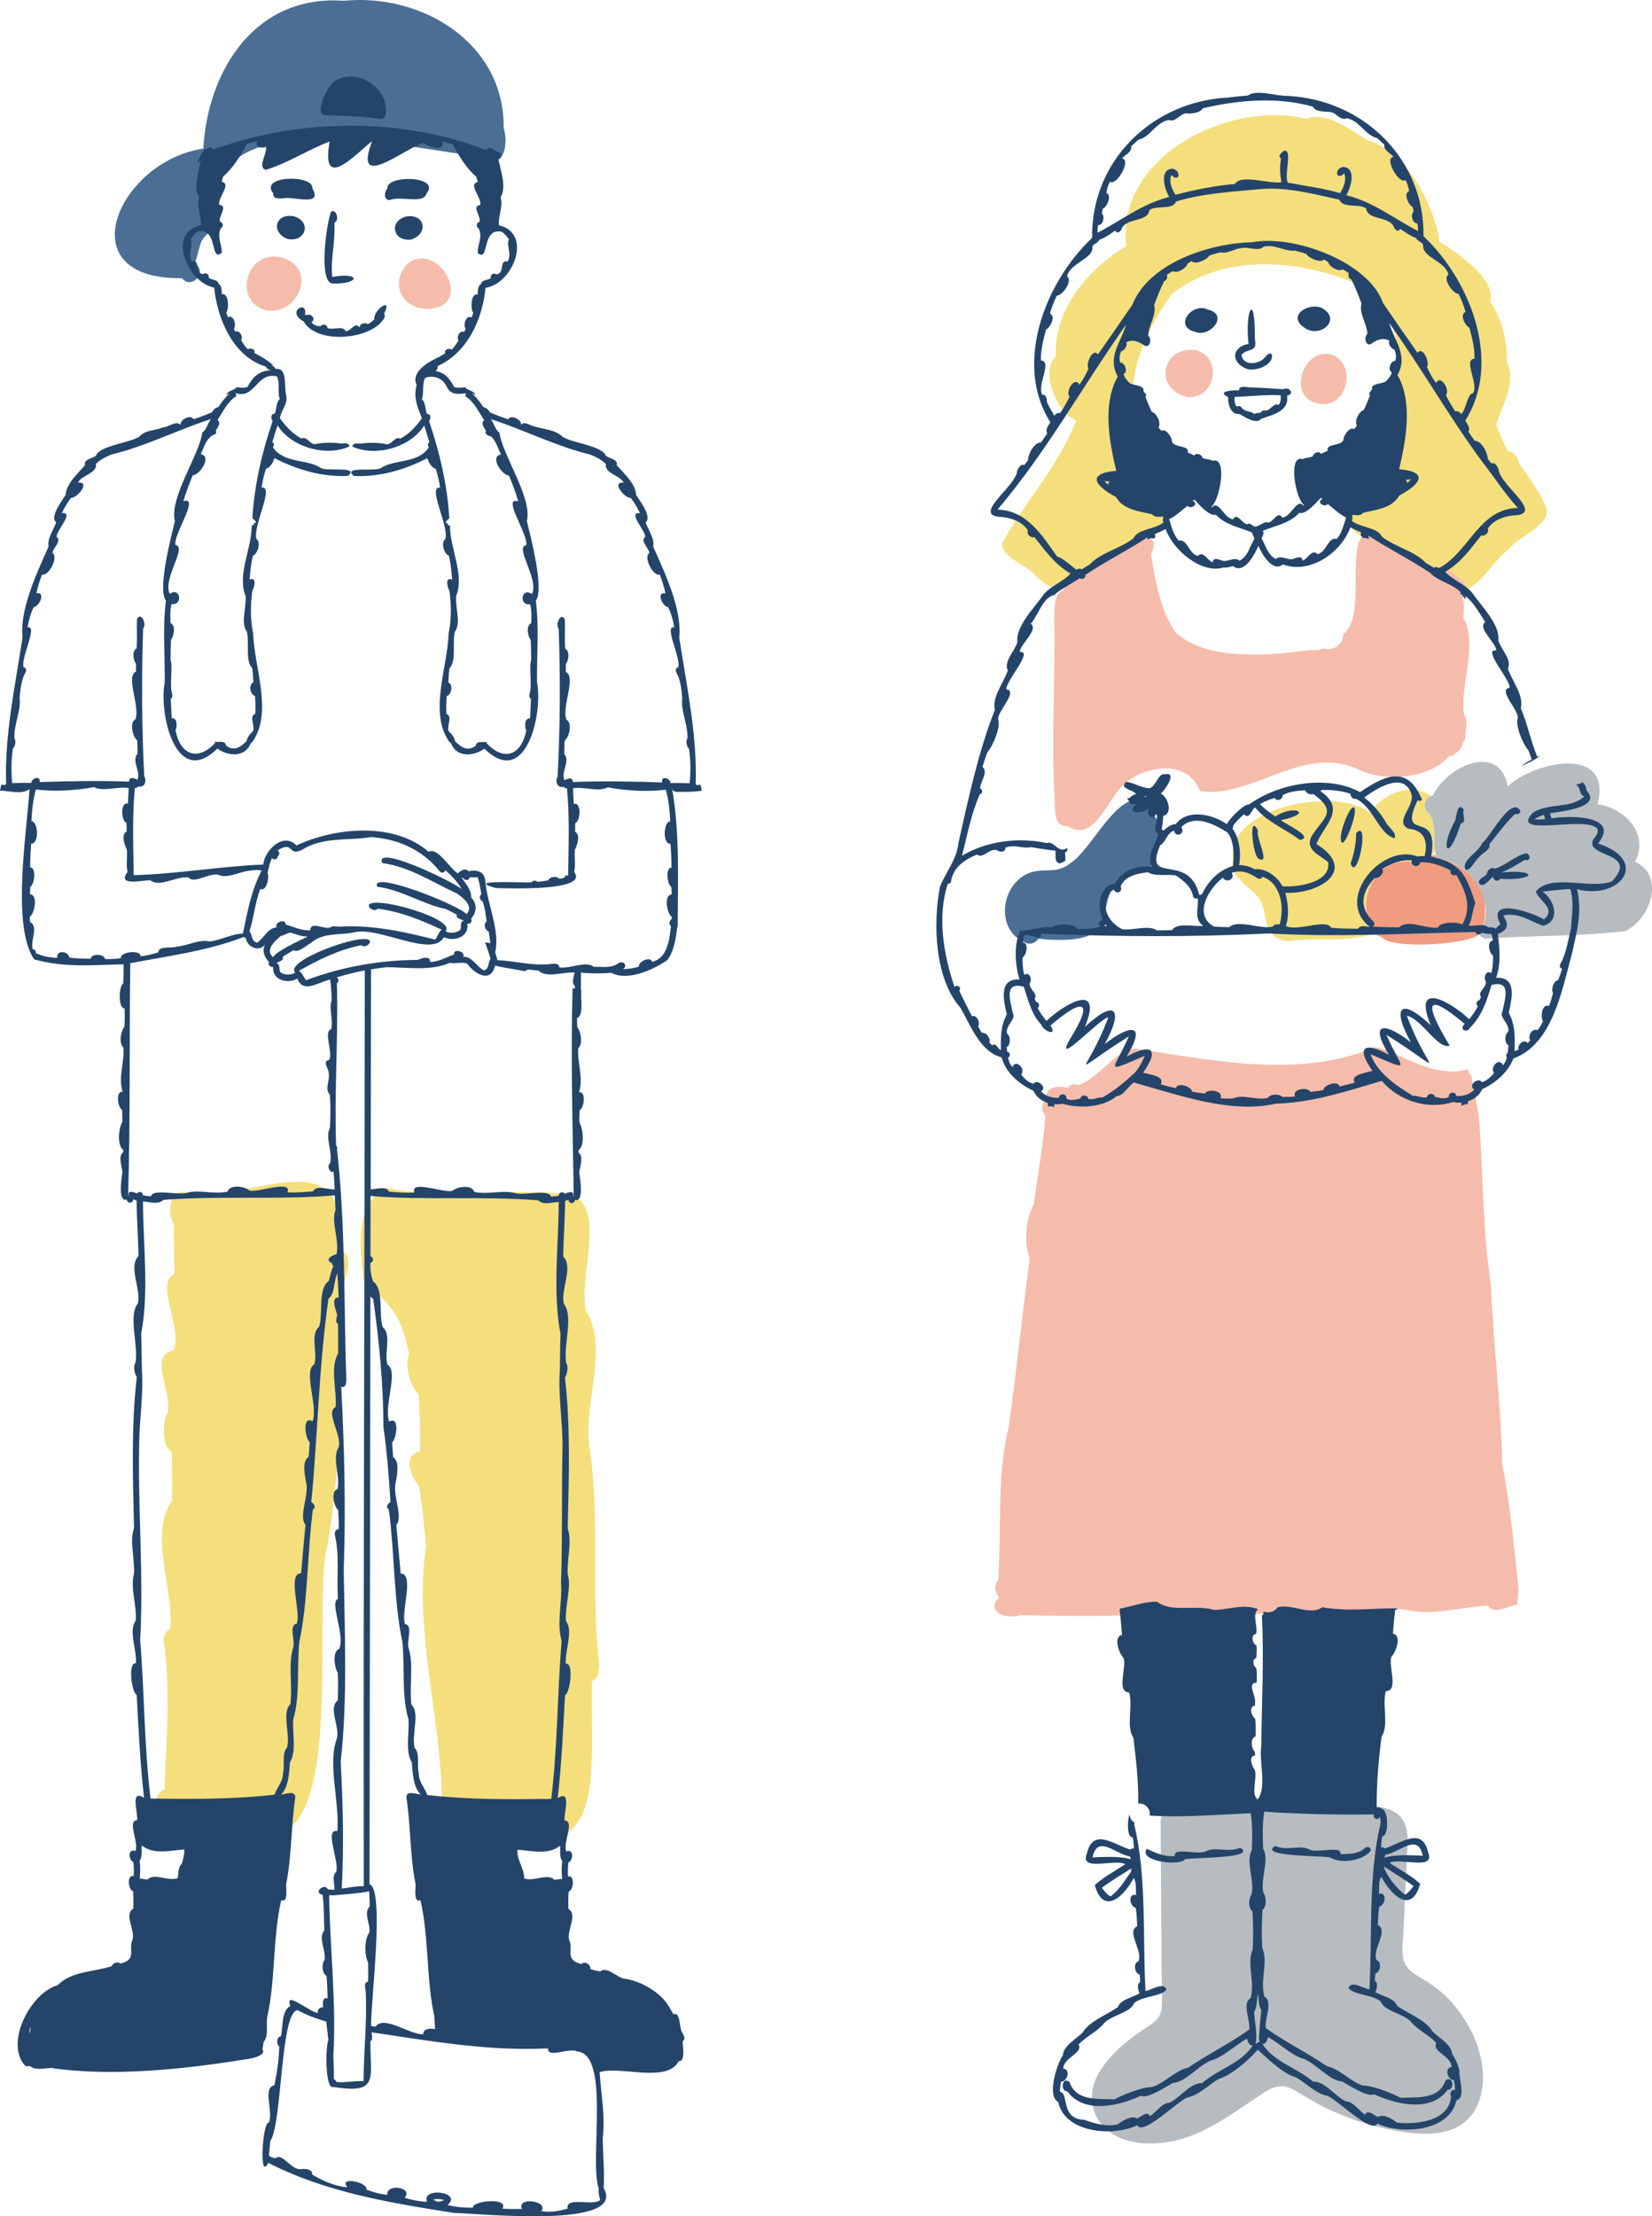
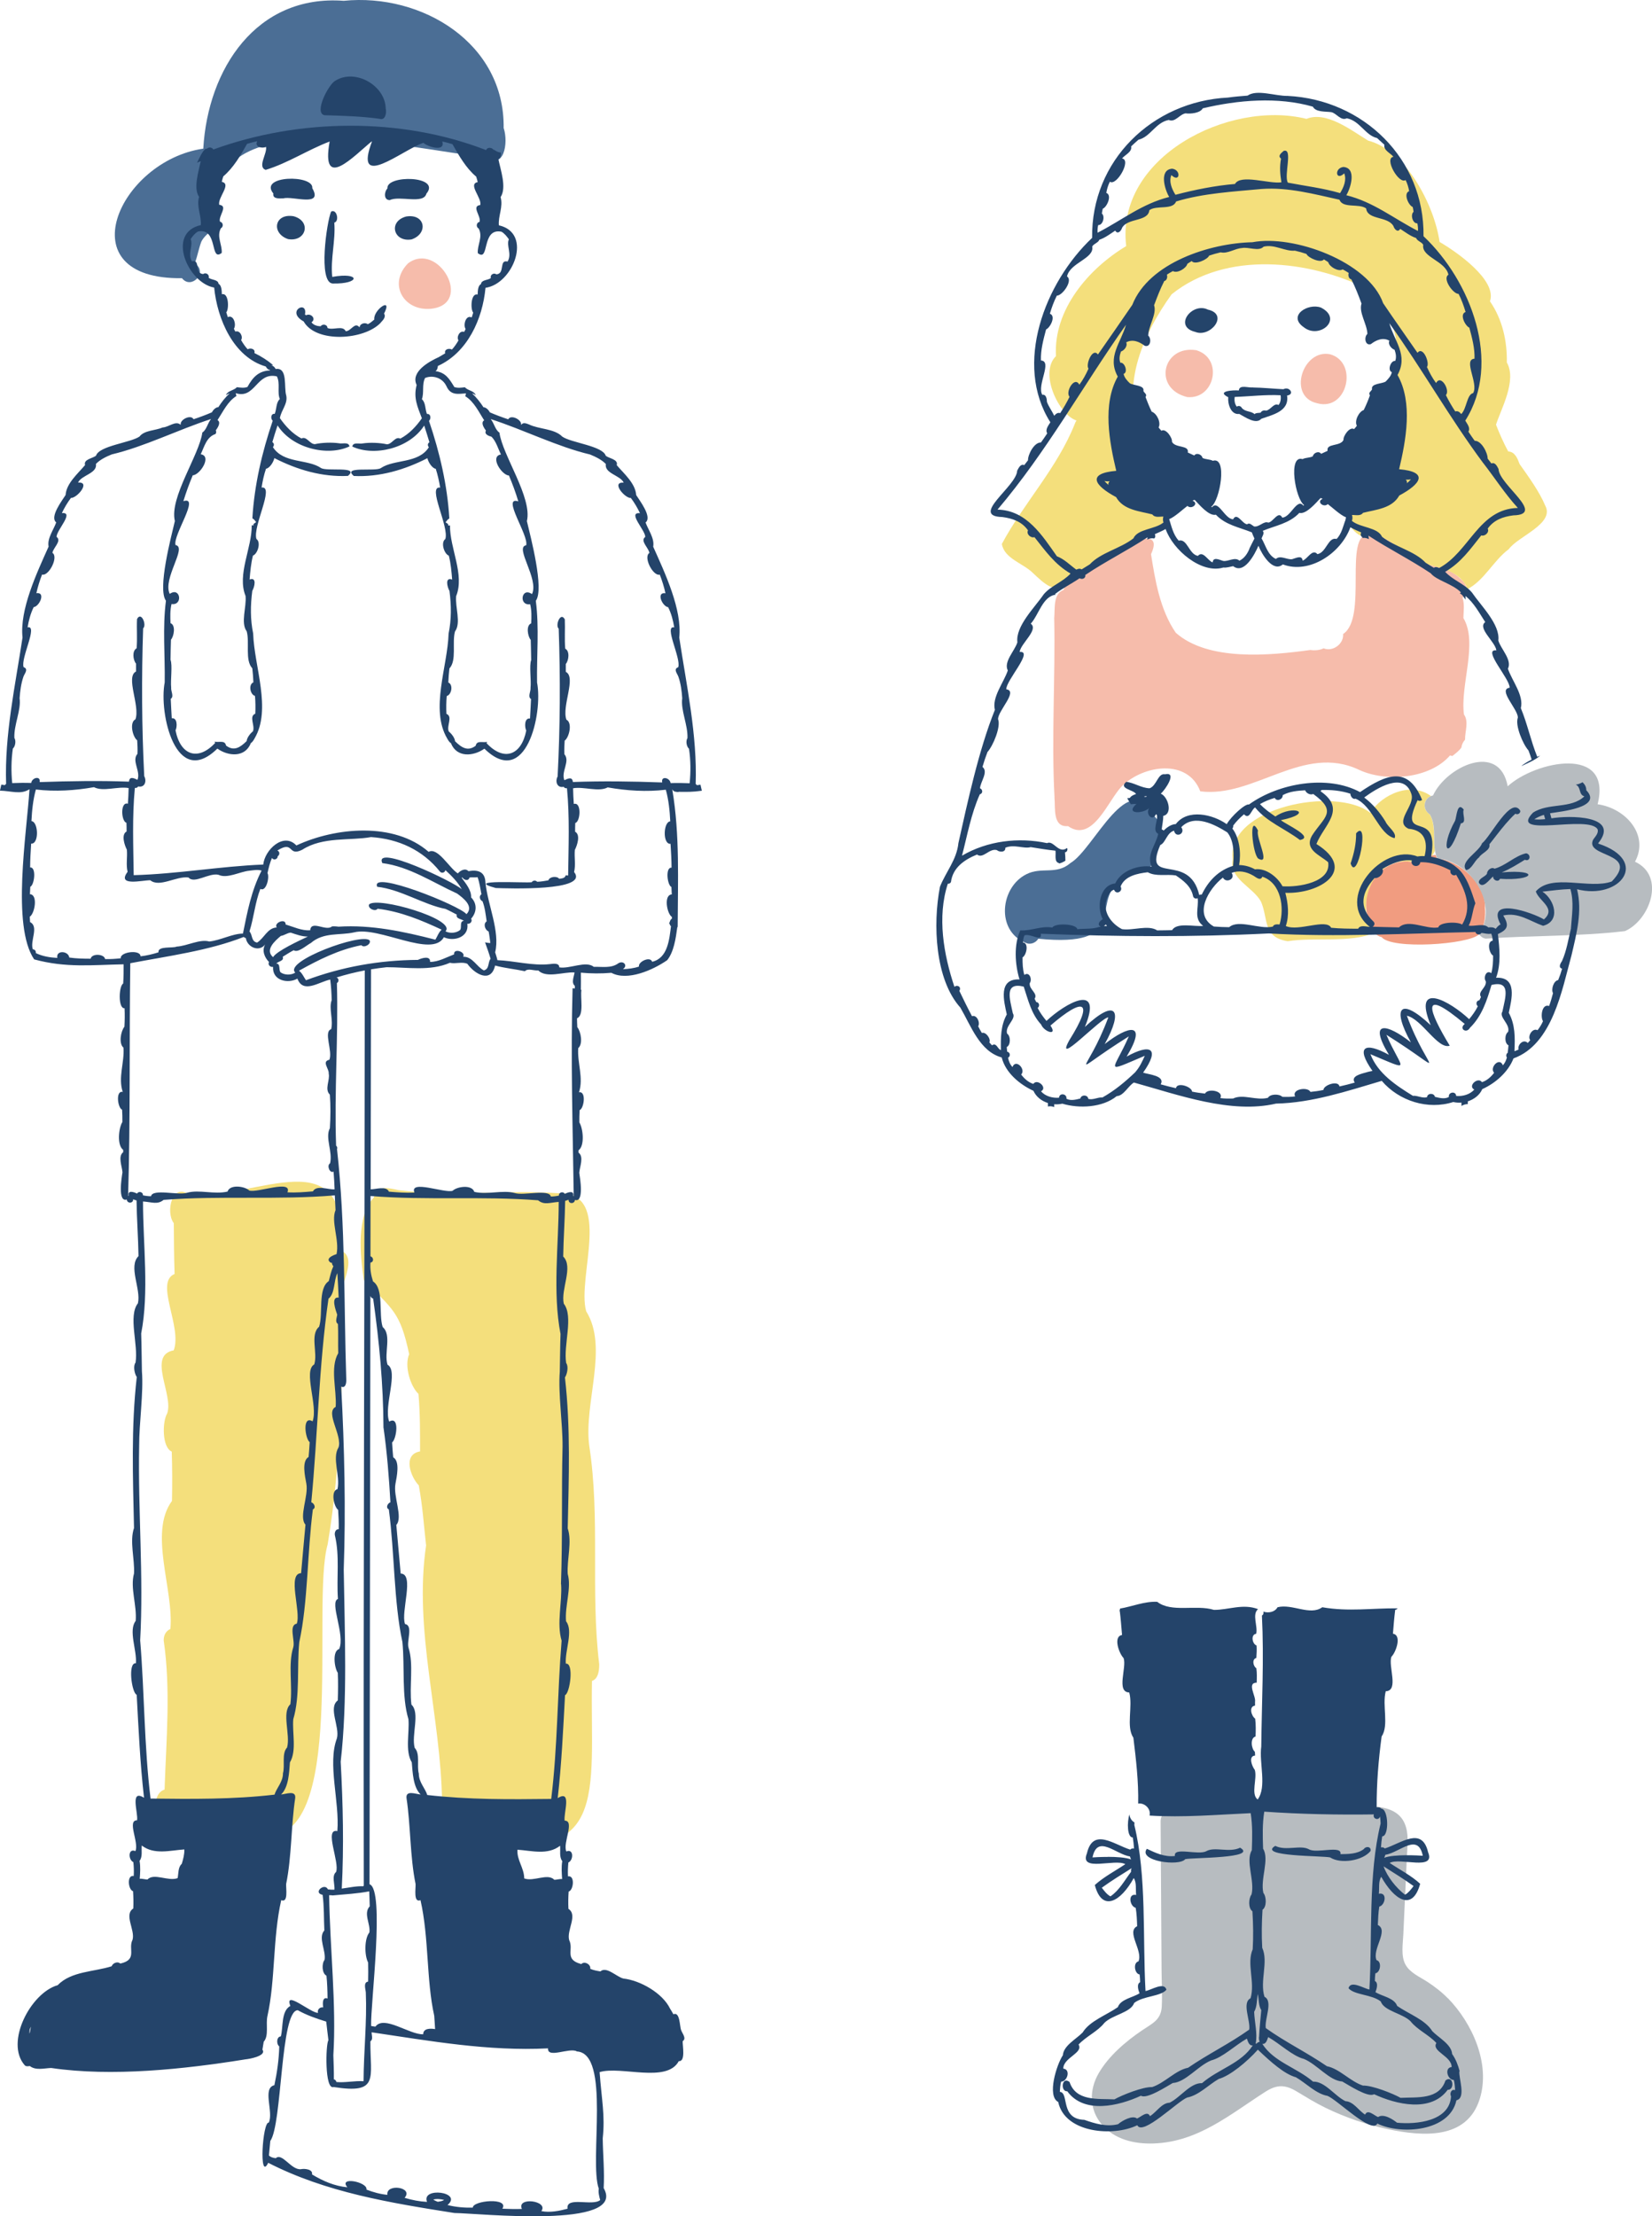
<svg xmlns="http://www.w3.org/2000/svg" id="_レイヤー_2" data-name="レイヤー 2" viewBox="0 0 227.47 305">
  <defs>
    <style>
      .cls-1 {
        fill: #f6bcab;
      }

      .cls-1, .cls-2, .cls-3, .cls-4, .cls-5, .cls-6 {
        stroke-width: 0px;
      }

      .cls-2 {
        fill: #f19c80;
      }

      .cls-3 {
        fill: #24446a;
      }

      .cls-4 {
        fill: #4b6e95;
      }

      .cls-5 {
        fill: #b7bcc0;
      }

      .cls-6 {
        fill: #f4df7c;
      }
    </style>
  </defs>
  <g id="_商品紹介" data-name="商品紹介">
    <g>
      <g>
        <g>
          <path class="cls-4" d="M69.35,17.65C69.52,5.95,58.1-.97,47.33.11c-12.03-.89-18.71,9.38-19.34,20.35-11.6,1.67-18.98,18.04-2.93,17.83h0c1.25,1.6,3.53-.73,1.9-1.93h0s0,0,0,0c0,0,0,0,0,0h0c-.02-.09-.05-.18-.09-.26,0,0,0,0,0,0,0,0,0,0,0-.01.34-.92.51-1.94.86-2.85.71-1.36,2.12-1.49,1.99-3.37-2.05-16.78,27.44-9.15,36.95-8.26,2.82,1.93,3.32-2,2.7-3.93Z" />
-           <path class="cls-1" d="M38.67,35.41c-4.77-1.03-6.72,6.03-1.99,7.32,4.59.66,7.08-6.03,1.99-7.32Z" />
          <path class="cls-1" d="M56.19,36.24c-2.79,2.81-.65,6.59,3.13,6.26,5.96-.61,1.06-9.38-3.13-6.26Z" />
          <path class="cls-6" d="M21.53,248.46c-.2-.99.4-1.98,1.13-2.15.23-6.86.87-13.75-.12-20.54,0-.66.25-1.27.92-1.57.49-5.45-3.02-13.21.22-17.63.05-2.26.04-4.52-.03-6.78-1.36-.6-1.31-4.12-.63-5.26.92-2.54-2.78-8.01.9-8.68,1.21-3.2-2.67-9.37.12-10.51-.08-2.33-.09-4.66-.11-6.99-1.18-1.56-.21-5.73,2.18-3.86,9.48.54,22.01-8.01,20.85,7.64,1.74.71.78,3.05.44,4.26-.26,11.9-.33,24.56-2.28,36.15-2.36,8.29,2.94,41.72-9.04,40.03-4.9-.22-12.5,1.98-14.56-4.12Z" />
          <path class="cls-6" d="M60.98,253.51c-.34-1.12-2.15-4.66-.11-5.47-.16-11.85-3.93-23.59-2.2-35.34-.31-2.76-.49-5.54-1.01-8.27-1.08-1.1-2.3-4.24.18-4.67,0-2.64.01-5.29-.22-7.92-1.08-1-1.99-3.81-1.28-5.46-1.24-5.83-2.28-6.17-6.24-10.21-.52-3.43-1.06-8.76,1.38-11.36.29-1.64,1.95-1.36,3.37-1.01,7.33.94,14.7-.07,22.07.43,7.57-.13,2.48,11.52,3.79,16.24,3.12,4.97-.34,12.63.42,18.48,1.55,10.05.15,19.98,1.38,30.12,0,1.12-.23,2.02-1,2.28-.29,15.3,2.73,26.52-17.85,21.07.14,1.47-1.8,2.43-2.67,1.1Z" />
        </g>
        <g>
          <path class="cls-3" d="M93.42,108.98c1.21.01,1.84.04,3.22-.15-.06-.28-.13-.55-.19-.83-.16.03-.32.05-.49.07-.04-.07-.1-.12-.17-.16.23-6.77-1.26-13.53-2.26-20.16.41-3.86-1.96-8.86-3.59-12.51.21-1.13-.67-2.29-1.05-3.33.95-.74-.81-3.01-1.29-3.77-.11-1.62-1.68-2.94-2.68-4.12.24-.8-1.03-.91-1.51-1.29-.42-1.37-4.77-1.78-5.99-2.64-1.1-1.12-3.18-.99-4.6-1.68-.32-.12-.81-.33-1.03.05-.01,0-.03-.01-.04-.02.11-.67-1.41-1.44-1.77-.73-.85-.28-1.7-.6-2.52-.95-.16-.3-.52-.71-.89-.71-.45-.69-.95-1.34-1.56-1.89.18.02.33.13.48.22v-.04c-.29-.6-1.05-.56-1.48-1.04-.49.06-.98.13-1.45-.03-.69-1.13-1.2-2-2.6-2.19.24-.14.31-.45.33-.71,4.09-1.86,6.16-6.46,6.56-10.76,3.8-.52,6.57-7.53,1.84-8.6-.11-1.31.62-2.54.24-3.88.86-1.32,0-3.71-.31-5.24.28-.08.37-.43.35-.89-.36-.03-.68-.19-.97-.41,0,0,0,.01,0,.02-.01,0-.02.02-.03.03-.27-.4-.9-.39-1.04.02-11.72-4.55-25.79-4.37-37.56-.08-.13-.3-.63-.4-.91-.08-.04,0-.08-.01-.11,0,0-.03,0-.05.01-.07-.57.44-.88,1.31-1.23,1.96.17-.07.34-.14.51-.21-.29,1.41-1.05,3.72-.23,4.92-.39,1.34.34,2.57.24,3.88-4.8,1.07-1.77,7.97,1.84,8.6.42,4.33,2.66,9.57,7.1,10.86.11.19.3.47.55.45.01.01.03.02.04.04h-.06s.04.03.07.05c-1.6.07-2.4.96-3.12,2.28-.47.17-.97.09-1.45.03-.44.48-1.19.44-1.49,1.04v.04c.16-.08.31-.19.49-.22-.61.54-1.11,1.2-1.56,1.89-.37,0-.73.41-.89.71-.83.36-1.67.67-2.52.95-.36-.71-1.89.05-1.77.73-.01,0-.03.01-.04.02-.64-.6-1.66.36-2.43.38-1,.44-2.53.37-3.2,1.25-1.21.85-5.58,1.27-5.99,2.64-.48.38-1.75.49-1.51,1.29-1,1.19-2.57,2.51-2.68,4.12-.48.76-2.23,3.03-1.29,3.77-.38,1.05-1.27,2.21-1.05,3.33-1.63,3.64-4,8.66-3.59,12.51-1,6.63-2.49,13.39-2.26,20.16-.07.03-.13.08-.17.16-.17-.02-.33-.04-.49-.07-.06.28-.12.56-.19.83,1.53.03,2.84.58,4.04-.18.01,0,.02,0,.03,0-.39,6.09-2.48,18.78.64,23.4,4.39,1.2,8.01.76,12.32.68.01.88,0,1.76-.06,2.65-.6.3-.73,3.47.19,3.4.04.85.03,1.66-.02,2.54-.5.61-.81,2.32-.13,2.88.16,2-.77,4.11-.1,6.09-1.02-.22-.69,2.23-.09,2.45.03.56.05,1.12.04,1.69-.52.84-.77,3.2.11,3.84,0,.11,0,.21,0,.32-.76.57-.15,1.95-.1,2.77-.11.73-.69,4.17.6,3.74.03.59.91.56.87-.03.14.06.3.11.47.16.03,2.55.23,5.1.27,7.66-1.45,1.43.37,4.51-.08,6.49-1.38,1.77.08,5.7-.33,8.17-.35.45-.15,1.53.17,1.98-.79,6.94-.53,13.83-.38,20.78-.63,1.85.11,4.24,0,6.27-.55,1.97.42,4.39.23,6.52-1.03,1.31.19,4.06.03,5.83-1.15-.15-.58,4.07.11,4.34.26,4.77.47,9.45,1.01,14.17-2-1.25-.78,2.1-.96,3.1-1.43-.01.31,3.11-.23,4.24-1.02-.44-1,1.2-.28,1.52.07.63.09,1.27.05,1.91-.98-.2-.77,1.9-.09,2.09.05.79.07,1.59.03,2.38-1.33.86.28,2.95-.1,4.3-.66,1.28.73,2.74-1.69,3.28-.36-.35-1.04-.07-1.19.37-2.38.77-5.59.68-7.42,2.6-3.73,1.06-7.28,7.87-4.57,11,.17.22.48.17.72.13.82.64,1.95.31,2.94.27,8.37,1.23,18.26.18,26.77-1.19.53-.04,2.94-.49,2.32-1.33.06-.36.12-.73.18-1.09.75-.85.25-2.45.52-3.57,1.1-4.95.71-10.71,1.89-15.92,1,.42.64-1.59.68-2.23.77-3.74.68-8.13,1.24-11.77.17-1.19-1.26-.59-1.94-.54,1.06-1,1.11-3.08,1.22-4.42.95-1.6.3-4.06.46-5.94.96-3.19.48-7.17.83-10.62,1.21-5.56,1.08-12.26,1.87-18.26.48-.22.17-.85-.22-.98.91-9.37,1.02-18.69,2.37-28.02.93-.74.69-2.44,1.22-3.51.08,1.11.12,2.23.18,3.36-1.14-.15-.38,1.8-.2,2.36-.05.4-.33,1,.1,1.27.06,1.34,0,2.68.04,4.02-1.16,1.99-.19,5.05-.35,7.39-1.5.76.96,3.93.38,5.6-.91,1.49.28,3.9-.13,5.72-.97.22-.51,2.42.09,2.86.06.88.1,1.77.08,2.66-.45-.04-.6.49-.53.84.69,2.84.21,5.81.42,8.76-1.21.43,1.03,4.95.17,6.89-.97.27-.66,2.6-.19,3.27.06,1.27.04,2.53,0,3.8-1.36,1.02.3,3.63-.12,5.22-1.33,3.5.39,8.72.06,12.77-1.88-.43.36,4.33-.18,5.63-.63.53-.15,1.69-.22,2.43-.3.01-.6,0-.9-.04-.44-.98-2.12.47-.73.75.22,1.62.16,3.27.24,4.9-.91.99.26,2.79.03,4.05-.41.51-.37,1.87.26,2.18.11,1.04.14,2.09.15,3.14-.65-.24-.71.49-.6,1.22-.43-.08-.86.3-.71.75-.96.07-4.71-3.24-3.81-.95-1.29.69-.97,2.93-1.31,4.19-.62.05-.63,1.07-.22,1.38-.04,1.78-.3,3.59-.67,5.34-1.71.39-.08,3.7-.77,5.15-.86-.21-1.39,8.25-.08,5.53,7.97,4.08,16.77,5.51,25.64,6.91,3.21.02,23.83,2.26,20.55-3.43.13-2.25-.1-4.55-.13-6.84.34-3.18-.15-5.31-.43-9.12,2.95-.89,9.26,1.56,10.9-1.51.97.09.51-2.14.54-2.75.57-.37-.06-1.06-.21-1.51-.22-.54-.15-2.6-1.07-2.19-.14-.27-.3-.52-.46-.78-1.03-2.14-4.11-3.89-6.43-4.14-.95-.24-2.33-1.73-3.16-.98-.48-.08-.95-.16-1.4-.36.12-.6-.8-1.11-1.23-.65-2.4-.63-1-1.99-1.67-3.3-.38-1.36,1.23-3.44-.1-4.3-.04-.8-.03-1.59.03-2.38.68-.18.89-2.29-.09-2.09-.04-.64-.01-1.27.05-1.91.73-.32.74-1.96-.28-1.52-.53-1.14,1.21-4.24-.23-4.24-.18-1,1.05-4.35-.96-3.1.54-4.72.75-9.41,1.01-14.17.68-.26,1.26-4.48.11-4.34-.15-1.77,1.07-4.53.03-5.83-.19-2.13.78-4.55.23-6.52-.12-2.02.62-4.42,0-6.26.15-6.95.41-13.84-.38-20.78.31-.45.52-1.53.17-1.98-.41-2.47,1.05-6.4-.33-8.17-.45-1.98,1.36-5.06-.08-6.49.04-2.55.23-5.1.27-7.66.17-.05.33-.1.47-.16-.05.59.84.62.87.03,1.29.42.71-3,.6-3.74.06-.83.67-2.2-.1-2.77,0-.11,0-.21,0-.32.88-.64.63-3,.11-3.84,0-.56,0-1.12.04-1.69.61-.22.94-2.67-.09-2.45.66-1.98-.26-4.09-.1-6.09.67-.56.37-2.26-.13-2.88-.02-.42-.04-.82-.04-1.22,1.02-.43.42-2.86.61-3.9-.02,0-.07-.02-.08-.02.01-.79.02-1.57,0-2.36,1.38.13,2.8.14,4.2.02,2.21,1.18,5.73-.38,7.69-1.74.91-1.14,1.18-2.97,1.39-4.55h.05c.02-6.29.31-12.71-.74-18.92.01,0,.02,0,.03,0,.15.31.53.32.83.33ZM4.29,278.94c-.14.3-.11.65-.22.96-.03-.37-.02-.67.22-.96ZM61.48,53.16c.57,1.31,1.64,1.05,2.69.98-.04.12-.08.28-.1.4,1.2.72,1.87,2.19,2.6,3.31-.45.26-.17.87.24,1.41-.27.51.38.75.77.85.64.64.9,1.65,1.3,2.44-1.59.25.1,2.85,1.1,2.9.49,1.16.93,2.35,1.29,3.56-2.37-.79,1.47,4.69,1.08,6.04-1.65.23,1.81,4.65.8,6.72-1.47-1.04-1.86,1.64-.25,1.39.21.86.19,1.76.14,2.64-.74.26-.48,1.79-.06,2.27.03.92.04,1.85.06,2.77-.29.78.03,2.79-.09,3.83.06.48-.43,1.24.07,1.54-.05.89-.08,1.78-.14,2.68-.79-.11-.76,1.18-.52,1.66-.66,3.38-3.04,4.32-5.47,1.73,0,0,.08-.19.08-.19-.51.19-1.42-.27-1.57.55-1.11.83-1.96.24-2.84-.62-.05-.49-.49-1.04-.87-1.35-.33-.79.6-2.05-.32-2.42-.04-.82-.03-1.64.04-2.45.67-.18.93-1.57.22-1.87.03-.64.07-1.29.15-1.93,1.04-1.11.34-3.55.77-5.09.87-1.17,0-3.37.16-4.87,1.2-2.96-.89-6.57-.85-9.74-.06.02-.26.11-.23-.02.02-.2-.26-.29-.38-.4.16-.18.29-.42.52-.52-.27-4.57-1.32-9.07-2.8-13.43.32-.3.25-1.03-.28-.95-.27-.67-.16-1.56-.7-2.04.33-.88-.02-2.02.44-2.92,1.1-.44,2.42,0,2.94,1.13ZM29.66,59.74c.13-.13.14-.36.05-.51.41-.54.69-1.15.24-1.41.74-1.13,1.41-2.59,2.6-3.31-.02-.12-.06-.29-.1-.4,2.71.87,2.85-2.95,5.67-2.31.5.94.02,2.2.41,3.12-.53.48-.43,1.37-.7,2.04-.53-.08-.61.65-.28.95-1.48,4.36-2.53,8.86-2.8,13.43.23.1.36.33.52.52-.12.12-.41.2-.38.4.03.13-.17.04-.23.02.04,3.17-2.05,6.78-.85,9.74.16,1.5-.71,3.7.16,4.87.43,1.54-.27,3.98.77,5.09.08.64.12,1.29.15,1.93-.71.3-.45,1.69.22,1.87.07.82.08,1.64.04,2.45-.92.37,0,1.63-.32,2.42-.38.31-.82.86-.87,1.35-.88.86-1.74,1.45-2.84.61-.15-.82-1.06-.36-1.57-.55,0,0,.08.19.08.19-2.42,2.59-4.81,1.64-5.46-1.73.25-.49.26-1.78-.52-1.66-.06-.89-.09-1.78-.14-2.68.49-.3,0-1.06.06-1.54-.11-1.05.2-3.07-.09-3.83.02-.92.02-1.85.06-2.77.42-.47.68-2.01-.06-2.27-.04-.88-.07-1.78.14-2.64,1.61.25,1.22-2.43-.25-1.39-1.01-2.11,2.46-6.46.8-6.72-.4-1.35,3.45-6.82,1.08-6.04.37-1.21.8-2.4,1.29-3.56,1-.05,2.68-2.65,1.1-2.9.5-1.06.8-2.38,2.02-2.78ZM16.64,131.89c-.72.08-1.44.13-2.17.11-.11-.73-1.84-.81-1.99-.05-.98,0-1.97-.02-2.94-.16-.11-.93-1.86-1.06-1.65.05-1.01-.05-2.04-.22-2.95-.66.02-.35-.18-.52-.41-.51-.45-1.11.88-3.13-.39-3.76-.01-.25-.03-.49-.04-.74.68-.42,1.16-3.05.02-3.1.01-.34.03-.68.05-1.02.57-.24.87-2.74-.02-2.66,0-1.09.07-2.19.14-3.28,1.12.08,1-3.02.04-3.1.07-1.46.22-2.94.61-4.35,2.65.32,5.39.14,8-.32,1.26.66,3.26-.14,4.77.12-.02.72-.04,1.44-.1,2.16-1.08-.34-.93,2.44-.2,2.62.02.4.02.8.02,1.2-.78.42-.28,1.89.04,2.51.09,1.05-.14,2.06.1,3.04-1.54,2.06,2.04,1.15,3.12,1.16,1.27,1.05,3.6-.61,5.27-.38.78.94,2.83-.69,4.13-.37,1.18.57,2.93-.43,4.22-.56.58-.06,1.14-.19,1.71-.02-1.42,2.77-1.96,5.67-2.57,8.67-1.43,0-3.09.93-4.63,1.09-1.33-.37-3.04.62-4.49.7-.58.26-2.62-.12-2.51.79-.8.26-1.63.45-2.47.55.01-.97-2.83-.62-2.72.26ZM36.84,120.14c.15-.7.32-1.4.61-2.06.25.41.81.15.79-.24.28-.15.33-.64-.05-.78,2.34-1.47,1.39.91,3.43-.11,2.83-1.83,6.61-1.22,9.47-1.74,3.79.25,7.11,1.78,9.49,4.75.22.28.72.14.74-.21.87.8,1.7,1.63,2.27,2.65-1.05-1.01-12.17-6.32-10.95-3.61,3.72.47,7.01,2.7,10.3,4.19.86.63,2.35,1.76,1.29,2.84-.87-1.16-13.33-6.17-12.29-3.77,3.24.36,6.45,2.49,9.39,3.04.54.24,1.05.52,1.57.79-.16.59.62.58.96.85,0,0,0,0,0,.01-.62.06-.24.89-.5,1.25-.51.44-1.39.5-1.98.21,0-.02-.01-.03-.02-.05,1.46-1.64-9.42-4.81-10.54-3.67-.24.54.87,1.06,1.17.59,3.14.37,6.03,1.58,8.82,2.88-.39.34-.59.93-.86,1.38-4.36-1.12-8.83-2.08-13.34-1.79-.2-.03-.42-.05-.62-.05-.07,0-.19,0-.27.01-.83.74-2.88-.93-3.01.54-1.18.07-2.27-.47-3.38-.8.05-.92-1.67-.25-1.23.41-1.28.06-1.72,1.48-2.7,2.08-.84-.16-.6-1.07-1.05-1.53.62-1.96.77-3.99,1.5-5.86.83.46,1.32-1.73.96-2.21ZM66.44,124.05c.34.88.43,1.82.57,2.76-.51.32-.23,1.2.27,1.39.11.53.17,1.06.23,1.59-.23,0-.49-.05-.72-.09.27.75.54,1.5.76,2.26-.41.49-.11,1.38-.93,1.6-1.02-.53-1.56-1.92-2.84-1.88.39-.69-1.37-1.24-1.25-.33-1.08.41-2.13,1.03-3.31,1.04.07-.92-1.19-.52-1.67-.28-5.32.04-10.43.94-15.42,2.8-.3-.43-.54-1.01-.96-1.31,2.69-1.5,5.49-2.91,8.59-3.51.34.44,1.41-.15,1.13-.67-1.16-1.06-11.81,2.88-10.25,4.42,0,.02-.02.03-.02.05-.56.33-1.45.33-1.99-.07-.29-.35.03-1.2-.59-1.21.29-.32,1.11-.34.89-.93.5-.31.99-.63,1.51-.9.58.43,1.8-.71,2.36-.99,1.76-1.53,3.99-1.02,5.97-1.47,3.43-.87,10.73,3.6,12.35.67,1.37.65,3.5,0,3.23-1.85.39.06.75-.33.52-.7.78-.87.87-2.05,0-2.93.05-1.02-.76-1.94-1.31-2.71.04,0,.08-.02.11-.03.23.37.85.54.98,0,.37-.05.75.01,1.12-.04.26.77.37,1.55.52,2.35-.38.24-.22.83.17.97ZM52.81,196.51c.48,3.35.75,6.81.95,10.25-.39.13-.69.76-.22.98.8,5.99.67,12.7,1.87,18.26.34,3.45-.13,7.43.83,10.62.16,1.88-.49,4.35.46,5.94.12,1.34.17,3.41,1.22,4.42-.68-.06-2.11-.65-1.94.54.56,3.64.47,8.03,1.24,11.77.04.64-.32,2.65.68,2.23,1.18,5.2.79,10.97,1.89,15.91.04.61.09,1.22.12,1.84-.63-.11-1.64-.13-1.64.71-1.9.07-5.39-2.68-6.58-1.05-.2-.03-.39-.05-.59-.09-.1-3.03,1.94-18.79-.22-19.51.04-26.99.08-53.98.12-80.97.07.17.18.32.38.36.84,5.92,1.4,11.79,1.42,17.78ZM37.59,131.73c-1.14-1,.26-2.23,1.08-2.92.48-.06.86-.41,1.36-.45.77.25,1.54.55,2.36.54-1.27.6-4.26,1.98-4.79,2.83ZM18.87,164.28c-.41-.22-1.31-.52-1.16.27-.03.02-.05.03-.07.06.32-10.56.15-21.42.3-32.04,5.18-.99,10.81-1.72,15.63-3.62.06.08.15.13.28.15.17,1.25,1.82,2,2.67.88-.49.81-.11,1.79.52,2.42-.2.39.18.75.56.67-.13,1.9,2.06,2.36,3.35,1.62.79,2.13,2.98.44,4.52.13.12.94.18,1.89.2,2.84-.42,1.11.25,2.7-.07,3.99-1.1.34.25,3.05-.25,4.21-1.1.22-.01,1.25-.09,1.89.21.91-.62,2.16.16,2.91.11,1.5.1,3.09,0,4.62-.69,1.3.42,3.25.03,4.83-.49.27-.06,1.43.48,1.14.07.81.11,1.62.14,2.44-.88.07-2.49-.65-2.98.28-1.17.1-2.34.2-3.51.13.7-1.81-4.15.12-5.26-.25-.62-.6-2.67-.88-2.99.15-1.85.43-3.89-.31-5.57.16-1.19.4-4.75-.6-4.97.48-.38,0-.75-.05-1.11-.13.04-.47-.61-.62-.81-.23ZM25.03,256.52c-.53.47-.44,1.32-.57,1.97-1.29.49-3.27-.76-4.15.19-.31,0-.74-.14-1.07-.1.06-.82.12-1.64-.02-2.47.44-.58.23-1.42.3-2.11,1.69,1.32,3.92.67,5.86.54.03.68-.16,1.34-.35,1.98ZM45.5,173.77c.07.02.14.03.21.03-.02.16.08.34.19.47-.3.65-.45,1.36-.63,2.05-1.54,1.03-.75,4.46-1.33,6.28-1.29,1.09-.16,3.61-.67,5.19-1.57.87.56,5.73-.23,7.83-1.46-.87-1.02,2.4-.4,2.87-.03.68-.09,1.36-.15,2.04-.98.54-.49,2.68-.31,3.66.33,1.71-1.07,4.6-.12,5.65-.2,2.23-.41,4.45-.6,6.68-1.95.04.02,5.31-.6,6.95-1.15.2-.2,2.34-.48,3.25-.74,2.33-.07,5.31-.4,7.84-1.23,1.13.03,4.19-.45,5.95-.78.84-.26,2.45-.57,3.55.02,1.17-.9,2.05-1.16,2.94-5.69.66-11.34.61-17.07.54-.89-7.26-.83-14.55-1.43-21.78.49-8.73-.31-17.82-.14-26.73-.01-3.22.62-7.3.38-10.31-.04-1.74-.04-3.45-.1-5.19,1.11-5.71.25-12.26.25-18.17,1.25.09,1.99.47,2.84-.22,7.94-.61,15.72.04,23.57-.62.03.68.06,1.36.1,2.03-.66,1.58.56,4.12.14,6.06-.49.14-1.59.61-.84,1.15ZM46.4,158.2c.09-.25.01-.42-.12-.52-.27-7.51.32-14.89.11-22.38.31-.16.28-.67-.05-.77,1.28-.4,2.57-.72,3.89-.97-.02,41.98-.21,84-.14,125.97-.03.02-.06.05-.08.08-.99-.04-1.97.19-2.95.32.3-5.84.17-11.6-.15-17.46.96-8.38.55-17.74.42-26.45.29-8.25.1-16.81-.35-25.18.62.27.72-.53.7-.97-.34-10.54-.1-21.15-1.27-31.67ZM45.81,260.87c1.65-.15,3.5-.26,5.03-.56.02.69.06,1.38.07,2.06-.92.97.14,2.46-.05,3.6-.7.85-.69,3.16-.17,4.14.02.87.02,1.75,0,2.62-.7.1-.35,1.03-.32,1.5.17,4.08-.29,8.07-.31,12.21-1.26-.08-2.51.23-3.75.11,0-.17-.18-.35-.34-.37.02-1.11-.04-2.22-.07-3.32.43-6.94-.47-14.73-.58-22.02.2,0,.38.01.5.03ZM60.26,303.03c-.21-.08-.42-.17-.6-.3.49-.13,1.01-.07,1.49.05-.26.18-.59.21-.89.26ZM79.4,282.34c4.75.22,1.69,15.08,3.05,18.9-.09.5.06,1.07.19,1.56-1.07.89-4.75-.57-4.49,1.19-1.16.31-2.42.56-3.61.33,1.05-1.44-3.44-2.01-2.68-.3-.9.04-1.79,0-2.69-.03.99-1.58-4.08-1.14-4.07-.15-1.17.03-2.35-.07-3.48-.36,2.15-1.81-3.66-2.53-2.82-.43-1.03-.05-2.08-.25-3.09-.56,1.29-1.49-2.61-2.01-2.37-.41-.97-.09-1.96-.36-2.88-.72.21-1.06-3.92-1.86-2.63-.32-1.75-.16-3.37-.86-4.87-1.77.16-.72-1.05-.83-1.52-.72-1.34.16-2.59-2.33-3.47-1.51-.34-.05-.69-.12-.94-.38.07-.66.13-1.33.19-2,1.65-2.28,1.37-17.96,3.78-17.99,1.21.68,2.57,1.15,3.92,1.57.1.85.19,1.7.3,2.55-.38.58-.53,6.89.71,6.45,6.35,1,5.03-1.21,5.07-6.29.41-.27.16-.82.17-1.24,8.05,1.19,16.07,2.63,24.29,2.21-.11,1.43,2.92-.13,3.94.4ZM77.12,254.04c.07.69-.14,1.53.3,2.11-.14.83-.07,1.65-.02,2.47-.32-.04-.76.1-1.07.1-.93-.96-2.83.3-4.15-.19,0-1.43-1.03-2.51-.93-3.95,1.94.13,4.17.78,5.86-.54ZM77.26,218.03c.17,2.51-.64,5.39.07,7.78-.59,7.23-.54,14.52-1.43,21.78-5.77.07-11.36.11-17.07-.54-.26-.9-1.18-1.77-1.16-2.94-.31-1.1.22-2.71-.57-3.55-.48-1.77.78-4.82-.45-5.95-.32-2.54.34-5.52-.4-7.84-.28-.91.67-3.06-.48-3.25-.62-1.64,1.36-6.91-.6-6.95-.19-2.23-.41-4.46-.6-6.69.95-1.05-.45-3.94-.12-5.65.18-.99.66-3.11-.31-3.66-.06-.68-.12-1.36-.15-2.04.62-.47,1.07-3.74-.4-2.87-.79-2.12,1.34-6.95-.23-7.83-.51-1.58.61-4.1-.67-5.19-.58-1.82.21-5.25-1.33-6.28-.27-.84-.42-1.7-.35-2.59.5-.06.45-.74,0-.86,0-2.77,0-5.54.01-8.3,7.68.62,15.3-.01,23.07.59.85.69,1.6.31,2.84.22,0,5.9-.86,12.46.25,18.17-.06,1.74-.06,3.44-.1,5.19-.24,3.01.4,7.09.38,10.31-.16,6.34.01,12.64-.22,18.95ZM79.13,136.05c-.07,0-.22-.03-.29-.03-.27,9.5.02,19.2.16,28.63-.02-.02-.05-.04-.07-.06.15-.79-.75-.5-1.16-.27-.19-.38-.85-.25-.81.23-.36.08-.74.13-1.11.13-.23-1.07-3.78-.08-4.97-.48-1.68-.46-3.72.27-5.57-.16-.32-1.03-2.37-.75-2.99-.15-1.11.36-5.96-1.57-5.26.25-1.17.06-2.34-.03-3.51-.13-.35-.83-1.79-.32-2.51-.32.01-10.09.04-20.19.05-30.28.72-.12,1.43-.21,2.14-.29,2.81-.01,6.01.58,8.72-.61.76.19,1.65-.19,2.4.14,1.02,1.43,3.26,2.72,3.82.24,1.34.36,2.81.5,4.1.78.44-.45,1.24-.04,1.84-.11,1.13,1.12,3.48.18,5,.28-.06.54-.49,1.42.04,1.84,0,.12,0,.24,0,.36ZM91.18,107.69c-4.1-.15-8.25-.21-12.3-.06-.07-.79-.71-.46-1.17-.25-.49-1.18.84-2.62,0-3.58-.03-.62,0-1.25.04-1.86.63-.46,1.1-2.47.24-2.89-.67-1.85,1.4-5.83-.08-6.58,0-.36,0-.72,0-1.09.41-.47.57-1.78-.08-2.1-.12-1.38,0-2.67-.06-4.03-.58-1.12-1.36.82-.84,1.28.24,6.8.2,13.57-.15,20.34-.36.66-.1,1.62.84,1.42.09.17.26.22.45.2.38,4.01.21,7.99.16,12.01-.11,0-.22-.02-.34-.03-.08.41-.54.43-.89.48-.31-.42-1.33-.31-1.49.21-.47.09-1.01.18-1.54.2-.19-.22-.6-.21-.75.06-.85.14-9.56-.44-4.95.8,1.58.05,12.91.48,10.78-2.2.24-.98.01-2,.1-3.04.32-.62.82-2.09.04-2.51,0-.4,0-.8.02-1.2.73-.18.89-2.95-.2-2.62-.06-.72-.08-1.44-.1-2.16,1.5-.26,3.5.55,4.77-.12,2.61.46,5.35.64,8,.32.39,1.41.54,2.9.61,4.35-.96.07-1.08,3.18.04,3.1.07,1.09.13,2.18.14,3.28-.89-.08-.59,2.42-.02,2.66.02.34.04.68.05,1.02-1.15.05-.67,2.68.02,3.1,0,.09,0,.17-.01.25-.25.11-.26.45-.38.65.02,0,.05.03.07.04.02.13.08.25.19.33-.23,1.83-.44,4.4-2.59,4.9-.27-.81-1.96,0-1.82.66-.69.24-1.48.33-2.21.36.74-.5.06-1.25-.63-.81-.97.72-2.23.45-3.37.49-1.12-.89-3.28.31-4.76.07,0-.65-.85-.5-1.28-.45-2.38.27-4.95-.46-7.24-.54-.08-.39-.2-.71-.31-1.08.7-2.88-1.03-6.54-1.34-9.61-.04-1.48-1.04-1.8-2.34-1.56-.43-.48-1.13-.08-1.46.31-1.18-.74-2.77-3.66-4.02-2.97-4.74-4.13-12.81-3.39-18.21-.88-1.78-1.88-4.37.63-4.56,2.63-5.89.23-11.83,1.3-17.84,1.46-.05-4.02-.22-8,.16-12.01.18.03.36-.03.45-.2.95.2,1.2-.76.84-1.42-.34-6.77-.38-13.54-.15-20.34.53-.45-.26-2.4-.84-1.28-.07,1.36.06,2.65-.06,4.03-.65.33-.49,1.64-.08,2.1,0,.36,0,.72,0,1.09-1.48.73.59,4.74-.08,6.58-.86.42-.39,2.42.24,2.89.04.62.07,1.24.04,1.86-.85.96.48,2.4,0,3.58-.46-.22-1.1-.54-1.17.25-4.05-.15-8.2-.08-12.3.06.17-.91-1.07-.63-1.16.12-.87-.03-1.74-.02-2.62.02-.15-1.56-.14-3.18.09-4.75.35-.31.46-1.08.21-1.47-.08-1.82.95-3.81.72-5.47.07-.99.2-1.99.52-2.94.15-.44.76-1.07.03-1.33-.43-1.22,2.03-5.81.55-5.48.16-.96.41-1.91.84-2.78.8-.1,1.7-2.11.37-1.92.19-.87.46-1.73.78-2.56.93.26,2.31-2.43,1.43-2.99.1-.7,1.33-1.65.57-2.2-.02-.92,2.51-3.45.73-3.27.34-.73.76-1.44,1.25-2.09.83.05,2.77-2.25.98-2.11.44-1.03,2.68-1.25,2.46-2.57.57-.6,1.42-1,2.18-1.31,4.5-1.06,9.13-3.4,13.67-4.87-.47.56-.62,1.5-1.2,1.86-.4,3.07-4.57,8.97-3.78,12.18-.51,2.18-2.42,9.34-1.23,10.97-.48,3.69-.11,7.51-.17,11.24-.83,4.25,1.53,14.73,7.25,9.11,1.48,1.06,3.82,1.28,4.61-.76.22-.12.39-.42.51-.63,2.38-4.04-.05-9.9-.19-14.45-.4-1.94-.38-3.87-.12-5.87.3-.5.67-1.95-.37-1.56.09-1.11.19-2.22.46-3.29.66-.25,1.14-1.84.48-2.29-.55-1.72,2.55-7.33.71-7.08.14-.88.32-1.75.61-2.59.45-.05,1-.82,1.15-1.46,3.16,1.62,6.6,2.62,10.13,2.45,1.68-1.41-3-.56-3.73-1.1-1.85-1.25-5.15-.58-6.6-2.86.24-.3.13-.56-.08-.69.22-.77.47-1.53.72-2.3,2.03,3.18,6.91,4.3,9.9,2.89-.11-.66-.97-.32-1.43-.43-1-.14-2.35-.1-3.34.12-.71-.01-1.14-1.15-1.84-.78-1.23-.65-2.18-1.67-2.97-2.8.19-1.13,1.1-1.95.88-3.09-.36-1.12.25-3.95-1.46-3.67-.14-.27-.33-.44-.6-.5.03,0,.22-.03.25-.04-.82-.69-1.63-1.19-2.58-1.66.17-.56-.53-.75-.93-.52-.35-.38-.64-.81-.9-1.26.31-.48-.18-1.4-.79-1.17-.08-.12-.14-.26-.2-.4.36-.53-.02-1.98-.84-1.59-.07-.22-.14-.44-.21-.66.4-.46.34-2.76-.61-2.49-.02-.43-.02-1.23-.46-1.44-.04-.59-.96-.51-1.36-.83.15-.43-.4-.79-.75-.51-1.25-.07-.33-2.07-1.55-1.75-.64-1.04.21-2.2-.18-3.06.27-.4.59-.81,1.02-1.05,2.82-.55,1.59,4.25,3.26,2.95.08-1.16-.73-2.22-.12-3.39.4-.2.33-.83-.12-.91-.26-.77,1.19-2.18-.1-2.32-.25-.99,1.75-2.88.35-3.16.05-.25.12-.51.21-.76,1.38-1.16,2.4-2.91,3.27-4.47.46-.14.93-.26,1.4-.37-.41.78.63,1.05,1.21.79.18.93-1.22,2.75-.05,3.16,3.05-.92,5.8-2.76,8.81-3.9-1.23,6.92,3.26,2.06,5.86-.08-2.69,7,4.11,1.25,7.05.26.59.54,3.05,1.32,2.6-.19.47.11.94.23,1.4.37.88,1.55,1.88,3.32,3.27,4.47.08.25.15.5.21.75-1.4.28.6,2.18.35,3.16-1.28.15.16,1.54-.1,2.32-.45.08-.51.72-.12.91.62,1.17-.2,2.23-.12,3.39,1.67,1.3.44-3.51,3.26-2.95.43.25.74.65,1.02,1.05-.39.85.46,2.02-.18,3.06-1.22-.31-.3,1.68-1.55,1.76-.35-.28-.9.08-.75.51-.39.31-1.31.23-1.36.83-.44.21-.44,1.01-.46,1.44-.95-.26-1.01,2.03-.61,2.49-.07.22-.13.44-.21.66-.82-.4-1.2,1.06-.84,1.59-.06.14-.12.28-.2.4-.61-.23-1.09.69-.78,1.17-.26.45-.55.88-.9,1.26-.4-.23-1.1-.04-.93.52-.29.17-.59.34-.88.52-1.31.59-3.92,2.02-3.05,3.84-.47,1.77.13,3.01.72,4.58-.79,1.13-1.74,2.15-2.97,2.8-.7-.37-1.12.77-1.84.78-.99-.22-2.34-.27-3.34-.12-.46.11-1.32-.23-1.43.43,2.99,1.4,7.86.29,9.9-2.89.25.76.49,1.53.72,2.3-.21.13-.32.39-.08.69-1.45,2.28-4.75,1.61-6.6,2.86-.73.53-5.41-.32-3.73,1.09,3.53.17,6.97-.83,10.13-2.45.15.64.7,1.41,1.15,1.46.28.85.46,1.72.61,2.59-1.84-.28,1.27,5.38.71,7.08-.66.45-.18,2.03.48,2.29.28,1.08.37,2.19.46,3.29-1.04-.39-.67,1.05-.37,1.56.26,2,.28,3.93-.12,5.87-.14,4.55-2.57,10.42-.19,14.45.12.21.29.51.51.63.8,2.04,3.12,1.82,4.61.76,5.73,5.62,8.08-4.86,7.25-9.11-.06-3.73.31-7.55-.17-11.24,1.19-1.63-.72-8.79-1.23-10.97.78-3.23-3.38-9.09-3.78-12.18-.58-.36-.73-1.3-1.2-1.86,4.55,1.47,9.18,3.81,13.67,4.87.76.31,1.61.72,2.18,1.31-.22,1.32,2.01,1.55,2.46,2.57-1.79-.14.15,2.16.99,2.11.49.65.9,1.35,1.25,2.09-1.79-.17.75,2.35.73,3.27-.76.54.47,1.5.57,2.2-.88.56.5,3.24,1.43,2.99.32.83.59,1.69.78,2.56-1.33-.2-.43,1.82.37,1.92.44.87.68,1.82.84,2.78-1.48-.34.97,4.26.55,5.48-.73.26-.11.89.03,1.33.33.95.45,1.94.52,2.94-.23,1.66.79,3.66.72,5.48-.25.4-.14,1.16.21,1.47.24,1.58.25,3.19.09,4.75-.88-.04-1.75-.05-2.62-.02-.1-.75-1.34-1.03-1.16-.12Z" />
          <path class="cls-3" d="M39,27.3c1.33-.35,5.53,1.25,4-1.4.23-1.9-7.45-1.78-5.36.73-.13.73.69.7,1.36.67Z" />
          <path class="cls-3" d="M40.42,29.76c-2.65-.44-3.11,2.35-.75,3.15,2.49.42,3.26-2.47.75-3.15Z" />
          <path class="cls-3" d="M45.8,39.02c3.85.09,3.87-1.61-.05-.91-.27-2.5.48-5,.28-7.47.73-.16.36-1.94-.44-1.52-.61,1.45-1.8,9.74.2,9.9Z" />
          <path class="cls-3" d="M52.43,44.39c.3-.31.76-.79.45-1.22,1.27-2.46-1.54-.48-1.34.81-.28.24-.56.48-.89.64-.37-.28-1.07-.11-1.13.4-.01,0-.03,0-.04.01-.64-.78-1.16.59-1.88.55-.4-.85-1.75-.08-2.51-.44-.01-.49-.69-.61-.94-.23-.46-.02-.97-.15-1.26-.55.71-.48-.1-1.32-.74-.97-.06-.03-.11-.06-.16-.1.41-2.07-2.71-.45-.18.95,1.7,3.02,8.37,2.58,10.63.16Z" />
          <path class="cls-3" d="M53.66,27.55c1.32-.68,4.67.61,5.05-.89,2.1-2.51-5.58-2.62-5.36-.73-.47.49-.53,1.61.31,1.61Z" />
          <path class="cls-3" d="M55.92,29.8c-2.51.68-1.74,3.57.75,3.15,2.35-.8,1.89-3.59-.75-3.15Z" />
          <path class="cls-3" d="M44.69,15.86c2.53.07,5.14.15,7.55.49.83.29,1.02-.84.87-1.43-.07-3.17-4.2-5.51-6.92-3.82-.89.41-3.04,4.46-1.5,4.76Z" />
        </g>
      </g>
      <g>
        <g>
          <path class="cls-1" d="M163.47,54.65c3.79.36,5.03-5.32,1.25-6.45-4.64-.73-6.04,5.27-1.25,6.45Z" />
-           <path class="cls-1" d="M181.4,55.51c4.14,1.11,5.67-5.64,1.75-6.75-3.78-.78-5.94,5.86-1.75,6.75Z" />
+           <path class="cls-1" d="M181.4,55.51c4.14,1.11,5.67-5.64,1.75-6.75-3.78-.78-5.94,5.86-1.75,6.75" />
          <path class="cls-1" d="M145.19,109.75c.16,1.42-.31,4.13,1.87,3.95,3.4,2.37,5.51-3.55,7.41-5.49,2.97-2.93,9.08-3.84,10.8.7,7.43.96,14.19-6.63,21.9-2.94-.06-.02-.11-.05-.17-.07.06.02.11.04.17.07h0c3.69,1.71,9.71,1.22,12.49-2,.1.04.22.06.32.08.45-.36.93-.7,1.26-1.19.03-.39.23-.77.49-1.06-.03-1.12.55-2.48-.15-3.46-.55-4.07,1.97-9.83-.08-13.28.02-.93.18-1.89-.12-2.79,1.08-.75.53-2-.36-2.67,0,0,.02.02.03.03-1.78-1.91-4.75-1.57-6.88-2.95-1.69-1.35-3.31-3.07-5.73-3.15-3.48.08-.07,11.47-3.5,13.73.11,1.36-1.42,2.49-2.69,1.97-.55.27-1.21.32-1.82.23-5.56.76-14.05,1.59-18.53-2.37-2.2-3.19-2.86-7.34-3.41-10.82,2.88-6.26-11.78,3.09-12.04,4.92-1.46.52-1.17,2.56-1.29,3.87.17,8.26-.4,16.47.04,24.69Z" />
-           <path class="cls-1" d="M209.02,217.95c-.59-5.5-1.1-11.03-2.17-16.46,0,0,0-.02-.01-.02,0,0,0,0,0,0-.16-8.26-1.22-16.45-1.56-24.77-1.2-7.61-1.02-15.6-1.68-23.32-.32-1.79-.66-3.58-1.02-5.36-.24-.22-.38-.54-.41-.87-5.89,1.83-12.47-4.84-14.11-2.52-10.21,3.71-21.61,1.2-31.86-.32-2.7.46-4.83,3.9-7.63,5.03-.54-.2-1.19-.1-1.6.37-1.34-.33-3.1-.18-2.96,1.66-.65.56-.65,1.6-.07,2.16-.28,4.08-1.07,8.12-1.58,12.18-1.08,1.96-1.46,5.33-.56,7.42-1.06,7.79-1.82,15.5-2.91,23.31-1.67,6.47-.95,14.21-1.46,21.09-.67.66-.37,1.67.15,2.33-2.01,1.97,1.07,3.1,2.85,2.43,4.83.08,9.86.22,14.76,0,8.46,1.82,17.91-.77,26.69-.64,2.79,2.36,7.91-.46,11.45-.15,3.69.99,7.75-.32,11.52-.51,1.05,1.33,2.77-.02,4.07-.14.02-.97.28-1.92.08-2.88Z" />
          <path class="cls-2" d="M204.48,124.92c.13-3.33-3.69-6.58-6.59-6.74,0,0,0,0,0,0h0s0,0,0,0h0s0,0,0,0c0,0,0,0,0,0,0,0,0,0,0,0,0,0,0,0,0,0h0s0,0,0,0c0,0,0,0,0,0h0c-.03-.06-.06-.12-.08-.18.01.03.02.05.04.08-.02-.05-.04-.09-.06-.14,0,0,0,.02.01.03-.04-.09-.08-.19-.11-.3,0,.02.01.03.02.05,0-.02-.01-.03-.02-.05-.14,0-.28.02-.42.04h0c-.09.01-.17.02-.26.04,0,0,0,0,.01,0-.25.04-.49.1-.73.17,0,0,0,0,.01,0-.04.01-.09.03-.13.04.02,0,.03-.01.05-.02-.11.03-.21.07-.32.1,0,0,0,0,0,0-.21.08-.42.16-.62.26.12-.06.25-.12.37-.17-.23.09-.45.2-.67.31.01,0,.03-.01.04-.02-.14.07-.28.15-.42.24-1.98-.41-4,.46-5.23,2.04.04-.05.08-.11.13-.16-.16.2-.33.39-.47.6h0c-.18.26-.34.54-.48.82.06-.12.12-.24.19-.36-1.06,1.86-.76,5.07.52,6.8h0c.26.28.61.5.99.58,0,0,0,0,0,0,0,0,0,0,0,0h0c1.37,1.73,11.94,1.03,13.4-.38h0c.76-1.06.92-2.4.82-3.67Z" />
          <path class="cls-6" d="M177.31,129.54c-3.48-.54-2.65-3.06-3.68-5.45-1.12-2.04-4.41-3.11-3.89-5.8-.92-7.17,14.17-10.14,18.93-6.43,1.69-2.6,5.64-4.3,8.36-2.3-1.07.47-1.19,1.82-.15,2.54.84,1.56.48,3.33.7,5.01-.09.21-.2.4-.32.6h0c-.94.12-1.84.45-2.65.95-5.29-1.08-8.33,5.81-5.35,9.73-3.35,1.44-8.21.56-11.96,1.15Z" />
          <path class="cls-6" d="M201.63,80.24c-1.77-2.44-5.06-2.09-7.47-3.55-1.72-1.4-4.31-3.92-6.71-2.91-1.91-.85-3.13-4.09-.18-4.2,2.81-5.46,3.25-11.68,5.19-17.37-.18-3.28.44-7.19-2.29-9.61-2.03.81-2.56-1.58-1.7-2.76-8.21-4.07-19.6-5.38-27.14.66-4.01,5.56-7.46,13.33-3.75,19.87,1.35,4.71,6.55,10.55.07,13.54-3.57,1.36-7.15,3.84-10.43,5.94-1.63,2.41-3.58.32-5.05-1.04-1.32-1.29-3.91-1.95-4.22-3.95,2.98-5.57,7.67-10.51,10.06-16.57,0,0,0,0,0,0,.05-.15.12-.29.22-.41-2.43-.78-5.2-6.55-2.83-8.87-.37-6.41,4.52-12.05,9.67-15.14-1.48-12.25,14.13-20.17,24.83-17.51,2.72-1.12,6.16,1.58,8.48,2.99,5.2,1.34,9.13,8.91,9.84,13.95,2.36,1.37,7.94,5.25,6.94,8.17,1.7,2.46,2.38,5.47,2.32,8.42,1.43,2.47-.84,6.48-1.49,8.56.49,1.26,1.04,2.5,1.68,3.68.94.05,1.29.99,1.57,1.74,1.24,1.75,2.73,3.81,3.52,5.7,1.38,2.5-3.75,4.24-5.01,6.01-2.15,1.6-3.36,4.32-5.76,5.54,0-.29-.11-.59-.36-.87Z" />
          <path class="cls-5" d="M204.54,129.18c-.36-.06-.68-.29-.88-.6,2.82-4.18-1.31-10.16-5.76-10.41-.84-1.92.06-4.19-1.01-6.07-1.17-.78-.83-2.37.43-2.62,1.8-3.95,9.14-7.45,10.28-1.26,3.78-3.48,14.45-5.72,12.38,2.47,3.91.56,7.13,4.25,5.15,7.91,4.28,1.99,2.03,8.07-1.39,9.55-6.27.75-12.86.58-19.19,1.04Z" />
          <path class="cls-4" d="M141.18,129.74c-4.07-1.66-3.45-7.63.15-9.42,2.11-1.07,4.11.16,6.08-1.55,3.27-1.93,8-13.44,11.59-6.38,1.37,1.29.74,3.67.18,5.16-.59,3.14-3.1,2.26-5.09,3.76-3.88,3.12,1.48,9.12-11.12,7.89-.37.59-1.15.89-1.8.53Z" />
          <path class="cls-5" d="M199.36,275.03c-.85-.87-1.82-1.62-2.84-2.28-1.03-.67-2.37-1.23-2.99-2.35-.66-1.19-.36-2.87-.3-4.18.08-1.81.17-3.62.25-5.43.08-1.81.17-3.62.25-5.43.07-1.45.28-3.02-.32-4.4-1.3-3.01-5.74-2.3-8.39-2.39-7.62-.23-15.24-.2-22.85.09-.39.01-.7.13-.94.31-.75.17-1.42.76-1.42,1.75.04,6.79.09,13.59.13,20.38.01,1.68.11,3.38.03,5.05-.09,1.87-1.33,2.35-2.74,3.31-2.25,1.53-4.55,3.49-5.94,5.87-1.33,2.28-1.33,5,.41,7.05,1.76,2.09,4.51,2.72,7.14,2.63,6.13-.21,10.51-3.99,15.4-7.12,1.56-.99,2.68-1.01,4.27-.06,1.32.79,2.61,1.59,4,2.27,2.72,1.32,5.63,2.32,8.58,2.94,4.73.99,10.88,1.52,12.66-4.16,1.52-4.83-1.03-10.43-4.39-13.87Z" />
        </g>
        <g>
          <path class="cls-3" d="M166.31,42.61c-2.16-1.07-4.81,2.33-1.73,3.07,2.07.84,4.7-2.41,1.73-3.07Z" />
-           <path class="cls-3" d="M171.36,50.63c1.2.74,4.14-.39,3.76-1.86-.37-.31-.69.11-.92.38-.79,1.05-3.14,1.28-3.24-.36,1-.95,2.21-.21,1.82-2.18.1-6.61-1.41-4.07-.86.73-2.13.35-2.55,2.28-.57,3.29Z" />
          <path class="cls-3" d="M157.92,254.45c-1.28,1.68,4.46,2.47,5.28,1.43.95-.23,10.09-.1,7.55-1.58-1.46.73-3.47-.17-4.63.47-1.07.63-4.59-.63-4.34.67-1.42.18-2.69-.43-3.85-.98Z" />
          <path class="cls-3" d="M181.88,42.33c-1.8-.66-4.65,1.14-2.34,2.72,2.14,1.69,5.45-1.14,2.34-2.72Z" />
          <path class="cls-3" d="M176.72,53.57c-1.4-.07-2.85-.22-4.23-.24h0s.06-.03.09-.03c-.58.16-1.93-.45-2,.44-.74-.07-3.18.07-1.46.93-.09.92.37,2.46,1.52,2.3.79.42,2.29,1.51,3.03.67,1.58-.57,3.88-1.02,3.55-3.2,1.12-.16.31-1.32-.5-.87ZM176.04,55.74c-.63-.34-1.08.7-1.73.78-.26-.09-.61.02-.73.28-.27.05-.66,0-.84.2-.47-.46-1.29-.28-1.76-.87-.12-.25-.46-.34-.68-.16-.3-.38-.36-.88-.29-1.34,2.11-.07,4.22-.34,6.32-.23.07.47.02.97-.29,1.35Z" />
          <path class="cls-3" d="M188.72,254.74c.11-.6-.65-.69-.93-.25-.91.69-2.14.69-3.22.7.26-1.29-3.28-.04-4.34-.67-1.16-.64-3.18.27-4.63-.47-2.54,1.48,6.57,1.35,7.55,1.59,1.43.94,4.5.47,5.58-.9Z" />
          <path class="cls-3" d="M173.26,118.17c1.78,1.01-.39-2.95-.04-3.85-1.32-2.62-.75,3.28.04,3.85Z" />
          <path class="cls-3" d="M185.97,118.84c.92,2.79,2.69-6.34.76-4.15.01,1.44-.29,2.77-.76,4.15Z" />
-           <path class="cls-3" d="M184.78,115.98c.59.35,2.6-5.37,1.43-4.82-.71.58-2.07,4.16-1.43,4.82Z" />
          <path class="cls-3" d="M209.96,118.33c.74.32.91-.75.18-.89-1.53.34-2.78,1.68-4.35,2.12-.43-.3-1.05.23-1.04.69-.29.47-1.16.62-1.12,1.23.52.96,1.49-.48,1.97-.86-.07.51.72.87.94.33,4.73.32,5.58-1.34.24-.88,1.13-.46,2.14-1.1,3.18-1.74Z" />
          <path class="cls-3" d="M201.87,119.75c.78-.09,1.13-1.26,1.77-1.73.37-.64,1.63-.99,1.44-1.82.09-.12.19-.24.28-.35h0c.25-.31.49-.63.74-.95,0,0,0,0,0,0,.8-1.02,1.6-2.03,2.56-2.91.28.21.73-.06.67-.41-1.29-2.08-4.06,3.55-5.26,4.48h0c-.41,1.18-3.13,2.53-2.2,3.68Z" />
          <path class="cls-3" d="M201.55,111.43c-.91-1.17-.97.95-1.19,1.52-2.16,3.85-1.01,6.05.79.37.88-.08.15-1.27.39-1.88Z" />
          <path class="cls-3" d="M201,285.11c-.23-.85-.53-1.69-1.05-2.41-.09-1.33-1.83-2.22-2.73-3.14-.95-1.58-3.29-2.39-4.84-3.48-.39-1.11-2.06-1.31-2.99-1.9.16-.4.44-1.28-.08-1.53.01-.36.02-.71.07-1.06.7-.09.92-1.64.16-1.81-.65-1.5,1.73-4.08.18-4.84.04-.84.06-1.69.2-2.53.85-.21,1.12-2.03-.06-1.77.09-.76-.09-1.7.33-2.33,1.72,3.07,4.27,4.9,5.36.96-1.24-1.14-2.8-1.93-4.2-2.87,1.41-.79,6.37,1.14,5.29-1.47-.84-3.62-3.74-1.21-5.97-.52-.1-.13-.27-.19-.52-.15.03-.51.09-1.02.17-1.52.98,0,.88-3.79-.13-3.81-.11-.18-.37-.2-.63-.18-.02-3.28.25-6.5.68-9.75,1.04-1.54.05-4.29.57-6.23,1.85-.06.31-3.48.78-4.75.61-.58,1.48-2.97.21-3.17.09-1.11.17-2.18.31-3.28.15-.03.26-.11.34-.21-3.54-.04-6.76.48-10.38-.15-1.69,1.21-4.13-.52-6.16,0-.38.68-1.26.83-1.96.6.08.19,0,.44-.19.54.3,6.05-.03,11.99-.09,18.03-.32,2.25.8,5.55-.5,7.29-.98-.76-.03-2.86-.39-4.07-.37-.47-.95-1.91.04-1.98,0-.17-.02-.34-.03-.51-.49-.42-.69-1.91.09-2.11.04-.82.05-1.64-.05-2.46-.52-.35-.92-1.68-.02-1.79,0-.18,0-.35,0-.53,0,0,0,0,0,0,.16-.76-1.18-2.63.23-2.63.02-.66.05-1.33-.05-1.99-.45-.27-.63-1.26,0-1.41.04-.57.08-1.15.03-1.72-.6-.2-.83-1.52-.05-1.61.25-1.04-.61-2.69.26-3.39-2.09-.8-4.1.12-6.08.1-2.47-.76-5.86.42-7.81-1.11-1.76-.08-3.44.65-5.11.93-.02.12-.05.23-.08.35.01,0,.03,0,.04.01.14,1.1.21,2.17.31,3.28-1.28.2-.39,2.59.21,3.17.47,1.27-1.06,4.68.78,4.74.53,1.94-.47,4.69.57,6.23.37,3.03.72,6.01.66,9.06.91-.13,1.78.73,1.57,1.65,4.65.29,9.28-.12,13.92-.33.27,1.69.22,3.37.16,5.1-.91,1.49.43,4.21-.04,6.09-.42.52-.47,1.92.12,2.31.11,1.74.14,3.49.04,5.24-.87,1.94.36,4.57-.3,6.74-1.23.61.02,3.07-.18,4.31-2.72,1.94-5.67,3.36-8.42,5.25-1.73.34-3.19,2.08-4.95,2.66-1.28-.05-4.17,1.11-5.19,1.69-2.29-.11-5.3.29-6.18-2.39-1.07-.85-1.3,1.34-.31,1.28,2.32,3.18,7.12,2.01,10.14.61.82.51,3.55-1.29,4.38-1.75,1.78-.11,3.47-2.37,5.29-3.11,1.57-.39,3.32-2.1,4.92-3,.14.38.28,1.01.81.93-1.6,2.5-4.76,3.26-6.99,5.2-1.6-.07-2.97,1.96-4.46,2.69-1.11.04-1.81,1.31-2.71,1.85-.34-.82-1.28.14-1.78.33-.63-.52-2.09.32-2.61.78-1.59.4-3.2-.09-4.64-.6-3.39-.11-2.05-3.74-3.38-3.86.03-.47.06-.94.18-1.4.87,0,1.35-1.69.3-1.79-.02-1.51,2.81-2.16,2.1-3.31,1.04-1.13,2.64-1.81,3.55-2.98,1.1-1.12,3.65-1.41,4.11-2.75,1.24-.98,3.65-.87,4.44-1.82-.31-1.14-2.09.05-2.88.18-.41-7.43.18-15.83-1.54-22.85,0-.12.01-.23.02-.35-.4-.22-.66-.66-.69-1.11-.35,1.05-.32,3.19.46,3.18.08.51.14,1.01.17,1.52-.25-.04-.42.02-.52.15-2.23-.69-5.13-3.09-5.97.52-1.08,2.62,3.87.68,5.29,1.48-1.4.94-2.95,1.74-4.2,2.87.99,3.79,3.58,2.28,5.36-.96.42.64.24,1.58.33,2.33-1.18-.27-.9,1.56-.06,1.77.14.83.17,1.68.2,2.53-1.55.76.83,3.34.18,4.84-.77.17-.54,1.72.16,1.8.05.35.06.71.07,1.06-.52.26-.24,1.14-.08,1.53-.93.6-2.6.8-2.99,1.91-1.55,1.09-3.88,1.9-4.84,3.48-.89.92-2.64,1.81-2.73,3.14-.85,1.26-2.23,5.62-.64,6.43.91,4.31,7.63,4.8,10.89,3.2.71,1.53,5.52-3.27,6.86-3.81,1.58-.29,2.95-1.75,4.35-2.56,1.52-.41,3.88-2.33,5.39-4.03,1.77,1.69,3.66,3.37,5.24,3.8,1.4.81,2.77,2.28,4.35,2.56,1.35.54,6.13,5.33,6.86,3.81,3.25,1.59,9.97,1.11,10.89-3.2,1.38-.32.28-3.05.41-4.02ZM190.75,255.28c1.97-.3,4.49-3.11,5.16.13-.55-.04-3.97-.24-5.31.28.06-.12.11-.27.15-.41ZM194.64,259.58c-.18.24-.37.48-.56.69-.19.19-.38.39-.63.5-1.24-.97-2.42-2.45-2.94-3.9,1.39.88,2.8,1.75,4.13,2.71ZM152.53,255.57c-.99,0-1.85.05-2.1.07.67-3.24,3.19-.43,5.16-.13.04.15.09.29.15.41-.72-.28-2.05-.36-3.21-.36ZM155.74,257.62c-.88,1.16-1.62,2.56-2.84,3.38-.5-.27-.84-.74-1.19-1.19,1.33-.96,2.74-1.83,4.13-2.7-.1.13-.13.31-.1.51ZM173.36,280.32c-.03.22,0,.49.09.7-.2.02-.37.15-.44.26-.03-.01-.07-.03-.11-.02.27-1.42-.16-2.93-.21-4.37.41-.69.36-1.65.5-2.45.15.73.09,1.6.48,2.22-.11,1.22-.25,2.45-.3,3.67ZM199.8,288.51c-.2,3.44-4.74,3.91-7.44,3.64-.51-.41-1.83-1.31-2.61-.78-.5-.18-1.44-1.15-1.78-.33-.9-.55-1.6-1.81-2.71-1.85-1.49-.73-2.85-2.76-4.46-2.69-2.24-1.93-5.4-2.7-6.99-5.2.53.08.66-.55.81-.93,1.59.89,3.35,2.61,4.91,3,1.82.74,3.51,3.01,5.29,3.11.83.46,3.56,2.27,4.38,1.75,3.01,1.4,7.82,2.57,10.14-.61,1,.07.77-2.13-.31-1.28-.88,2.68-3.89,2.27-6.18,2.39-1.02-.58-3.9-1.73-5.19-1.69-1.76-.58-3.22-2.32-4.95-2.66-2.75-1.89-5.71-3.31-8.42-5.25-.2-1.24,1.05-3.7-.18-4.31-.67-2.17.57-4.81-.31-6.74-.1-1.74-.07-3.49.04-5.24.59-.39.55-1.79.12-2.31-.46-1.88.87-4.61-.04-6.09-.06-1.72-.11-3.4.16-5.1,5.02.35,10.1.45,15.09.38-.21.6.69.92.84.28.06.32.07.65.09.97-1.72,7.02-1.13,15.41-1.54,22.85-.78-.13-2.57-1.33-2.88-.18.79.95,3.2.84,4.44,1.82.46,1.34,3.01,1.63,4.11,2.74.91,1.16,2.51,1.85,3.55,2.98-.72,1.15,2.12,1.8,2.1,3.31-1.04.09-.57,1.79.3,1.78.12.46.15.93.18,1.4-.5-.19-.77.41-.58.82Z" />
          <path class="cls-3" d="M220.06,116.06c3.14-3.9-4.08-3.84-6.44-3.43-.06-.23-.13-.47-.19-.7,1.52-.25,7.3-.79,4.99-3.17.01-.47-.21-.8-.51-1.1-.29.16-.62.3-.94.33.78.34.36,1.38,1.19,1.61-1.85,1.77-4.96.85-7.08,2.25-3.49,3.61,7.75.19,8.91,2.31.13.53-.33.98-.61,1.38-1.3,2.5,6.5,1.69,2.55,5.78-3.09,1.12-8.24-1.17-10.46,1.37.45,1.37,2.87,2.31,1.12,3.85-1.56-.94-8.06-3.22-5.97.7-.3.1-.48.39-.69.6-.25-.25-.67-.23-1-.2-.65-.62-1.85-.11-2.7-.24.51-.97.49-2.08.92-3.08-.54-1.6-1.18-3.84-2.55-4.9h0c-.96-.85-2.24-1.25-3.55-1.51,1.26-6.9-4.7-1.69-1.85-7.79.17.16.45.12.61-.03-1.91-4.71-4.88-3.56-8.54-1.07-4.47-2.43-11.22-1.24-15.3,1.71-.48-.17-2.44,1.61-3.06,2.7-1.91-1.36-5.38-2.16-7.01-.01-.58.02-1.17.39-1.68.9-.06-.08-.14-.14-.26-.16.05-.5.22-1.26.21-1.87,1.35-.27.68-2.64-.34-3.06.6-.49,2.33-3.06.59-2.66-.98-.21-1.14,1.57-2.12,1.92-1.14-.02-2.17-.79-3.23-.88-1.1.94,1,1.07,1.36,1.67-.28.09-.71.27-.85.54-.13.01-.26.03-.38.05.01.01.02.03.04.05.17.25.31.51.47.77.25-.03.51-.05.77-.04-1.62,1.42.87,1.38,1.74.58-.52.79.45,1.92.95.83.04.04.08.07.12.1.21.75-.69,2.18.19,2.6-.31,1.53-1.63,2.81-.92,4.52-1.79-.28-4.19.54-5,2.31-2.15.21-2.59,3.3-1.72,4.92-.37.23-.82.66-.34,1.01-.98.4-2.1.25-3.16.37-.1-.75-3.07-.89-3.44-.23-1.56-.26-2.87.48-4.41.39-.91,1.94-.74,4.68-.11,6.75-2.98-.13-2.15,2.98-1.75,4.82-.84,1.53-.84,3.14-.81,4.91-.48-.14-.59-1.09-1.23-.66-.12-.13-.24-.26-.36-.4.25-.47-.49-1.51-1.03-1.3-.18-.28-.34-.59-.51-.92.31-.49-.18-1.63-.85-1.39-.61-1.14-1.18-2.31-1.74-3.48.33-.56-.3-.9-.68-.56-1.49-4.45-2.4-9.64-.91-14.19.2.02.34-.07.43-.23.25-1.98,1.84-3.08,3.59-3.79.83.65,1.68-.9,2.73-.61.38.32,1.22.33,1.17-.33,1.23-.51,2.56.19,3.49-.08,1.13.18,2.3.38,3.41.49.1.54-.22,1.56.5,1.71,0,.02,0,.04,0,.06.31-.08.6-.22.87-.39,0-.39-.02-.77-.06-1.15.3-.03.41-.38.29-.6-1.17.88-1.86-1.12-2.76-.67-3.92-.84-8.22-.32-11.71,1.73.74-2.83,1.24-5.72,2.45-8.44.48-.15.4-.69.03-.84.07-.92,1.19-2.27.34-2.94.2-.69.43-1.37.69-2.05.77-.85,1.87-3.48,1.46-4.51-.04-1.16,2.82-3.89,1.13-4.12-.06-1.2,3.83-5.35,1.84-5.14.14-1.17,2.66-3.07,1.53-3.89,1.12-1.25,1.64-3.78,3.44-3.99-.03-.03-.07-.06-.11-.08,1.05-.82,2.27-1.42,3.39-2.18.39.22.88-.02.79-.46,2.79-1.87,5.76-3.34,8.57-5.18-.01.11-.02.21-.04.31.29-.16.64-.22.96-.15.18-.15.18-.39.08-.59.5-.22,1.01-.44,1.49-.71,1,2.88,4.92,6.21,7.95,5.3.46.05.91-.11,1.35-.19,1.49,1.18,2.96-1.59,3.48-2.81.46,1.17,1.99,3.72,3.36,2.57,3.65,1.38,8.01-1.54,9.3-5.11.48.27.98.49,1.49.71-.11.23-.1.51.16.65,0,.04,0,.07.01.11.32-.05.61.03.89.16-.02-.16-.04-.31-.06-.48,2.81,1.84,5.78,3.31,8.57,5.18.79.99,3.03,1.45,4.17,2.64-.06.03-.11.08-.15.14.37.15.53.54.77.84,0-.16,0-.33,0-.49,1.18.95,1.9,2.34,2.72,3.59-1.13.82,1.39,2.72,1.53,3.89-2-.22,1.89,3.93,1.83,5.14-1.69.24,1.16,2.96,1.13,4.12-.41,1.03.69,3.66,1.46,4.51.16.42.31.83.44,1.26-.49.25-.96.53-1.39.86,0,0,0,.02.01.02.87-.42,1.83-.78,2.55-1.42-.14.05-.27.11-.4.16-.89-2.2-1.35-4.51-2.26-6.7.44-1.75-1.2-3.74-1.78-5.42.61-1.21-.95-2.68-1.32-3.88.28-2.21-2.39-4.79-3.63-6.61-1-1.19-2.6-1.67-3.69-2.85,2.2-1.29,3.42-3.07,4.97-5.01.51.16,1.15-.42.89-.94.86-1.2,2.11-1.64,3.53-1.82,4.54-.11-1.97-4.21-2.04-6.38-.19-.36-.47-.99-.98-.76-.18-.23-.34-.44-.52-.67.01-.8-.86-2.49-1.78-2.45-.3-.41-.59-.83-.87-1.26.32-.51-.18-1.08-.43-1.52,5.07-7.99.78-19.21-5.75-25.38.15-10.63-8.29-18.79-18.7-19.31-1.7.03-4.24-.94-5.53-.04-.9.07-1.8.14-2.7.27-10.41.52-18.85,8.68-18.7,19.31-6.54,6.16-10.82,17.4-5.75,25.38-.26.43-.75,1.01-.43,1.52-.28.43-.57.85-.87,1.26-.92-.04-1.8,1.65-1.78,2.45-.17.23-.34.44-.52.67-.5-.23-.78.41-.97.76-.07,2.16-6.58,6.27-2.04,6.38,1.41.19,2.67.62,3.53,1.83-.26.52.38,1.1.89.94,1.55,1.94,2.77,3.72,4.97,5.01-1.09,1.18-2.69,1.67-3.69,2.85-1.24,1.82-3.91,4.39-3.63,6.61-.37,1.2-1.93,2.67-1.32,3.88-.57,1.69-2.21,3.67-1.78,5.42-2.23,5.53-3.78,12.8-5.02,18.33-.23,2.3-1.73,3.96-2.54,6.01-1.01,5.18-.67,12.76,2.8,16.63,1.48,2.53,2.66,6.03,5.7,6.87.52,2.1,2.48,3.72,4.37,4.59.36.82,1.12,1.4,1.99,1.68,0,.16,0,.32,0,.48.3-.07.6-.03.87.08,0-.13,0-.26,0-.39.38.03.76,0,1.12-.08,2.29.69,5.53.56,7.49-1.04.95-.04,1.55-1.37,2.36-1.87,6.16,1.71,13.37,4.35,19.57,2.9,4.96-.1,9.81-1.73,14.56-3.13,2.39,2.79,6.37,4.03,9.85,2.91.36.09.74.11,1.12.08,0,.16,0,.31.01.47.23-.16.56-.27.87-.26,0-.13,0-.25,0-.38.86-.28,1.63-.85,1.99-1.68,1.82-.82,3.57-2.35,4.3-4.23,5.38-1.94,6.68-9.46,7.98-14.16.69-2.96,1.53-6.07.77-9.12,5.9,1.52,10.12-3.89,2.94-6.28ZM211.26,112.76c.42-.27.86-.47,1.33-.61.06.2.12.39.17.59-.5.05-1,.07-1.5.02ZM157.83,109.67c-.09,0-.17,0-.26,0,0-.02,0-.04,0-.06.11-.02.22-.02.33-.04-.03.04-.05.07-.08.1ZM172.04,75.53c-.28.67-.7,1.32-1.38,1.64-.61-.57-1.54.15-2.24.03-.45-.12-1.38-.63-1.44.2-.65-.18-1.33-1.7-2.04-.89-1.25-.24-1.45-2.42-2.64-2.1-.76-.84-.99-1.96-1.31-2.96.78-.3,1.96-1.42,2.51-1.82.59.55,1.64-.35.71-.72.09-.05.19-.1.29-.11.62.64,1.97,2.28,2.92,2.04,1.36,1.44,3.24,1.73,4.95,2.43.1.29.23.57.36.85-.23.47-.5.95-.71,1.41ZM185.28,71.52c-.34.86-.52,1.92-1.24,2.66-1.18-.32-1.39,1.86-2.64,2.09-.69-.82-1.38.7-2.04.89-.07-.84-.99-.31-1.44-.2-.7.11-1.63-.6-2.24-.03-1.13-.53-1.38-1.83-1.97-2.83.11-.32.44-.72.16-1.04,1.74-.73,3.66-1,5.04-2.47.95.24,2.3-1.4,2.92-2.04.1.01.2.06.29.11-.92.37.13,1.27.71.72.55.4,1.73,1.53,2.51,1.82-.02.1-.05.2-.07.3ZM184.98,60.57c-.45.91-2.4.41-2.18,1.48-.3.14-.59.28-.89.41-.3-.45-1.06-.14-1.14.34-.44.23-.98.16-1.42.39-2.04-.64-.98,5.5.22,6.32-.04.03-.07.05-.11.08-.86-1.1-1.73,1.61-2.9,1.65-.54-1.02-1.23.59-1.92.69-.64-.26-1.22.63-1.96.53-.3-.17-.61-.58-.97-.3-.69-.1-1.38-1.71-1.92-.69-1.17-.04-2.05-2.75-2.9-1.65-.04-.02-.08-.05-.11-.08,1.2-.82,2.27-6.96.22-6.32-.44-.23-.97-.17-1.42-.39-.08-.48-.84-.78-1.14-.34-.3-.13-.59-.28-.89-.41.22-1.07-1.73-.57-2.18-1.48.09-.52-.85-1.91-1.45-1.51-.14-.15-.27-.3-.39-.46.37-.66-.25-1.95-.95-2.17-.32-.66-.59-1.33-.85-2.02.28-.37-.18-.55-.29-.83.19-.82-1.37-.72-1.88-1.07-.37-.36-.74-.76-.85-1.28.65-.21.16-1.64-.45-1.54-.19-.5-.09-1.05.09-1.54.46-.15.95-.77.72-1.26.89-.49,1.83-.08,2.55.47.81.27.97-.99.48-1.4.04-1.37,1.21-2.96.81-4.18.42-1.13.85-2.25,1.4-3.33.36-.07.48-.56.36-.88.27-.18.55-.34.83-.49.59.36,1.84-.37,1.99-1,.2-.13.39-.26.6-.38.41.58,2.2-.21,2.4-.75.54-.18,1.01-.32,1.59-.45.95.23,1.93-.53,2.92-.59.93-.19,2.31.52,2.99-.19,1.51-.37,2.91.67,4.31.55.58.13,1.05.27,1.59.45.2.53,2,1.33,2.4.75.2.12.4.25.6.38.14.63,1.4,1.36,1.99,1,.28.14.56.31.83.49-.12.32,0,.81.36.88.55,1.07.98,2.2,1.4,3.33-.4,1.23.77,2.82.81,4.18-.49.41-.33,1.67.48,1.4.72-.56,1.66-.97,2.55-.47-.24.48.26,1.1.71,1.25.18.49.28,1.04.09,1.54-.62-.1-1.11,1.33-.46,1.54-.11.52-.49.92-.85,1.29-.51.34-2.07.24-1.88,1.07-.11.28-.57.45-.29.83-.25.7-.53,1.36-.85,2.02-.69.23-1.32,1.52-.95,2.17-.12.16-.25.31-.39.46-.6-.4-1.54.99-1.45,1.51ZM204.24,63.74c1.59,2.05,3,4.25,4.76,6.17-5.38.12-6.67,6.04-10.84,8.27-.24-.12-.5-.19-.73-.03-.38-.23-.76-.47-1.13-.7-1.51-1.62-4.2-2.16-6-3.57-.6-1.33-3-1.23-4.15-2.19.09-.27.1-.55.01-.81.51-.02,1.17.19,1.52-.3,1.79-.45,3.99-.59,4.99-2.38,2.97-1.59,4.11-3.26-.02-3.62.93-3.95,1.93-9.17-.22-12.97,1.51-2.74-.45-4.67-1.13-7.13,4.54,6.33,8.29,13.01,12.94,19.27ZM193.55,66.02c.23.01.49,0,.73-.05-.17.19-.36.37-.56.54.06-.18-.02-.39-.17-.49ZM151.2,30.98c.67.05.99-1.21.52-1.59.03-.22.07-.44.12-.66.59-.23,1.32-1.89.49-2.18.09-.53.24-1.05.49-1.54.92.65,3.01-3.01,1.68-3.2.39-.51,1.41-.88,1.25-1.66.33-.32.66-.62,1.01-.92,1.64-.38,2.36-2.38,4.17-2.72.88.38,1.48-.77,2.31-.91.67.1,2.03-.03,2.37-.69,4.83-1.15,10.33-1.62,15.16-.23.41.8,1.82.64,2.56.76.73.18,1.3,1.23,2.11.84,1.81.34,2.53,2.34,4.17,2.72.34.3.68.61,1.01.92-.16.77.86,1.16,1.25,1.66-1.33.18.75,3.84,1.67,3.2.24.48.4,1,.49,1.53-.83.3-.1,1.95.49,2.18.05.22.09.44.12.66-.47.38-.14,1.64.52,1.59.07.34.11.7.08,1.05-3.37-1.73-6.1-3.98-9.86-4.92.63-1.04,1.43-3.77-.41-3.89-1.28.16-1.05,2,.12.88.36.91-.08,1.93-.57,2.72-2.35-.69-4.8-.98-7.19-1.44-.59-.98.75-4.8-.58-4.37-.31.28-.87.67-.36,1.06-.22,1.16-.13,2.13.05,3.26-1.65.26-5.64-1.17-6.39.23-2.75.23-5.52.79-8.2,1.49-.49-.78-.93-1.81-.56-2.71,1.17,1.12,1.39-.72.11-.88-1.83.13-1.04,2.85-.41,3.89-3.76.94-6.49,3.19-9.86,4.92-.03-.35.01-.72.08-1.05ZM144.16,55.34c-.01-.41-.1-1.1-.64-1-.79-1.32,1.44-4.63-.19-4.73-.05-1.45.34-2.88.71-4.27.57-.24,1.4-1.86.52-2.16.25-.85.56-1.7.96-2.49.76.02,2.27-2.1,1.4-2.64.41-1.91,3.8-2.46,3.47-4.12.24-.42.82-.5.98-.93.79-.26,1.49-.8,2.19-1.26.34.59.82.03.94-.38.78-1.4,3.58-.81,3.76-2.43.96-.73,3.23.03,3.68-1.2,3.74-1.14,7.95-1.36,11.78-1.72,3.65-.27,7.27.72,10.72,1.48.45,1.24,2.71.47,3.67,1.2.18,1.62,2.98,1.03,3.76,2.43.12.41.6.96.93.38.71.46,1.4,1,2.19,1.26.16.43.74.51.98.93-.28,1.72,3.06,2.2,3.47,4.12-.87.53.64,2.66,1.4,2.64.4.79.71,1.63.96,2.49-.88.3-.05,1.92.52,2.16.37,1.39.76,2.82.71,4.27-1.63.1.6,3.42-.19,4.73-.88.2-.88,2.16-1.64,2.89-.21-.28-.47-.47-.82-.36-.48-.73-.91-1.47-1.29-2.25.62-.66-.69-2.92-1.35-1.66-.51-.68-.91-1.44-1.26-2.21.43-.53-.54-2.95-1.3-1.95-1.58-2.28-3.18-4.54-4.73-6.83-2.03-5.74-12.37-9.47-18-8.39-5.83.12-14.25,2.81-16.54,8.62-1.55,2.28-3.15,4.55-4.73,6.83-.76-1.01-1.73,1.41-1.3,1.95-.35.78-.75,1.53-1.26,2.21-.66-1.26-1.97,1-1.35,1.66-.38.78-.81,1.52-1.29,2.25-.34-.11-.6.09-.82.36-.31-.65-.73-1.2-1-1.89ZM145.54,76.58c-2.02-2.87-4.19-6.36-8.19-6.44,6.74-7.93,11.72-16.99,17.69-25.44-.68,2.46-2.64,4.4-1.13,7.13-2.15,3.81-1.15,9.01-.21,12.97-4.13.36-2.99,2.03-.02,3.62,1,1.78,3.2,1.92,4.99,2.38.35.49,1.01.28,1.52.3-.08.26-.08.54.01.81-1.14.96-3.55.86-4.14,2.19-1.81,1.41-4.5,1.95-6,3.57-.38.24-.75.47-1.13.7-.23-.16-.49-.09-.73.03-.88-.63-1.62-1.43-2.65-1.83ZM152.63,66.74c-.2-.17-.39-.35-.56-.54.24.06.51.06.73.05-.15.1-.23.31-.17.49ZM196.32,118.69c1.19.11,2.37.56,3.41,1.11-.15.43.37.87.77.59,1.3,2.22,2.24,4.45.83,6.86-.7-.45-3.16-.32-3.28.39-1.72.31-4.11-1.22-5.42,0-1.21-.02-2.43-.06-3.64-.09.25-.12.39-.5.1-.74-2.05-1.96-1.59-4,.17-5.96.62.07,1.39-.64,1.09-1.26,1.2-.72,2.63-1.34,4.05-1.17-.28.84,1.04,1.1,1.17.25.25-.01.51,0,.76.02ZM181.93,108.73c1.35-.04,2.71.08,4.01.51,0,.35.33.83.72.69,2.42,1.03,3.18,4.9,5.36,5.43.39-.71-.97-1.58-1.24-2.28-.79-1.27-1.74-2.42-2.94-3.32,1.7-1.24,5.47-3.67,6.5-.47.54,1.62-2.45,3.79-.4,4.77,2.23.2,2.7,1.78,2.22,3.77-.38-.02-.72,0-.99.05-4.82-1.89-11.52,5.84-6.55,9.69-.49-.02-1.35-.31-1.61.25-1.24,0-2.49-.01-3.72-.13-.67-1.32-4.51.56-6.24-.24.49-1.46.32-3.1-.07-4.57,4.71.2,10.06-3.11,4.28-6.72,1.04-2.63,4.21-4.75.57-7.26.05-.05.09-.09.11-.15ZM169.81,113.62c.42-.58.94-1.08,1.48-1.55.76.82,1-.65,1.53-.94,1.57,1.97,4.17,2.96,6.17,4.48,2.08-.39-1.98-2.16-2.62-2.73,4.72-.96,1.72-2.2-.76-.5-.75-.51-1.5-1.05-2.12-1.71.63-.37,1.33-.65,2.03-.85.29.57,1.14.19,1.1-.38.94-.52,2.04-.61,3.09-.67.13.37.67.7,1.12.51,3.38,2.45,1.5,3.14-.16,5.7-1.14,1.95,1.02,2.66,2.21,3.69.43,2.78-4.13,3.47-6.29,3.31-.67-1.28-2.31-2.55-3.79-2.33-.63-.36-1.41-.58-2.18-.59.28-1.6.08-3.7-.93-5.03.1-.13.15-.27.11-.41ZM169.58,120.15c.95-.41,2.03-.18,2.91.32.38.18,1.04.88,1.33.19,2.59.87,3.06,4.29,2.37,6.58-.42-.05-.82-.02-.92.29-1.82.44-4.71-1.06-6.02.08-.7,0-1.41-.04-2.11-.09-2.88-1.63-.72-5.21,1.25-6.74.41.84,1.77.2,1.2-.63ZM159.76,116.3c.74-.28.89-1.7,1.9-1.97.22,1.08,1.64.4.99-.48,1.83-1.91,4.68-.32,6.34.71.99,1.22.92,3.13.8,4.61-2.01.61-3.41,2.07-4.32,3.96-.11-.03-.23,0-.34.05-1.42-6.03-7.83-1.19-5.37-6.87ZM152.42,123.66c.2-.46.45-1.07.98-1.21.26.76,1.29.24.9-.44.59-1.47,2.33-1.79,3.74-1.96,1.12.63,2.61.23,3.87.44,1,.68,2.1,1.48,2.37,2.85.05.27.4.43.63.27.19,1.33-.61,2.81.76,3.82-1.22.14-3.64-.52-4.28.59-.68.02-1.37.02-2.05.03-1.24-.8-3.33.06-4.85-.17-1.45-.74-2.76-2.41-2.07-4.21ZM152.27,127.25c.05.07.11.13.16.19-.14,0-.28,0-.43.01.09-.06.19-.13.27-.21ZM156.36,147.53c-1.39,1.33-2.88,2.58-4.57,3.52-.62-.07-1.27.38-1.94.19-.05-.59-.98-.61-1.09-.05-.61.15-1.33.35-1.92.03.11-.69-.97-.86-1.02-.14-.89.07-1.88-.19-2.48-.88.95-.49-.52-1.81-1.06-1.02-.69-.22-1.24-.72-1.67-1.29.69-.72-.75-2.22-1.2-1.03-.33-.35-.51-.8-.61-1.28.34-.16.35-.75-.12-.83-.02-.22-.04-.43-.06-.64.57-.28.55-1.53.05-1.85-.32-1.08,1.31-2.01.79-2.8-.41-1.97-1.22-4.33,1.5-3.67.61,1.83,1.03,3.75,2.4,5.22.39,1,2.32,1.65,1.28.14,4.55-3.93,6.09-3.54,2.61,2-2.19,3.93,4.31-3.09,5.36-3.13-3,8.07-6.08,8.2,2.82,2.62-2.09,4.8-3.69,5.17,2.2,2.67-.35.78-.71,1.57-1.28,2.21ZM188.25,147.56c-.62.19-2.36.49-1.71,1.44-.69.2-1.4.37-2.1.53-.15-.89-2.2-.2-2.21.48-.59.13-1.19.21-1.79.27-.36-.75-2.63-.39-2.11.62-.59.08-1.18.08-1.76.06-.4-.43-1.68-.42-1.98.13-1.6.43-3.41-.57-4.8.1-.59.02-1.18.02-1.76-.06.52-.99-1.72-1.39-2.11-.62-.6-.07-1.2-.14-1.78-.27-.02-.67-2.07-1.37-2.22-.47-.7-.16-1.4-.33-2.1-.53.65-1.2-1.66-1.35-2.42-1.61,2.4-3.4,1-4.02-2.27-2.21,2.94-4.87.25-4.29-3.02-1.72,2.62-4.7,1.57-6.39-2.73-2.36,2.59-6.27-2.73-3.24-5.29-.83-.46-.55-.89-1.14-1.21-1.78.33-.25.23-.79-.2-.82-.08-.15-.15-.3-.22-.45.5-.76-.79-1.26-.67-2.15.38-.51-.05-1.65-.75-1.13-.22-.78-.25-1.58-.24-2.42.54-.28.9-1.99.05-2.05.03-.33.07-.67.21-.97.77-.34,2.47,1,2.25-.23,10.46.41,20.93.48,31.41-.04,9.3.54,19.01,0,28.44-.2.06.33.55.51.83.13.45.04.88.2,1.34.1.14.3.18.64.21.97-.85.07-.49,1.78.05,2.05,0,.84-.03,1.64-.25,2.42-.69-.53-1.13.62-.75,1.13.11.89-1.17,1.39-.67,2.15-.08.15-.15.3-.22.45-.43.03-.53.57-.21.82-.32.64-.74,1.23-1.2,1.78-2.56-2.42-7.88-5.44-5.29.83-4.3-4.02-5.35-2.34-2.73,2.36-3.28-2.58-5.96-3.14-3.02,1.72-3.28-1.81-4.66-1.18-2.27,2.21-.26.04-.51.12-.71.16ZM207.61,144.9c-.22.1-.27.46-.12.64-.11.4-.27.78-.56,1.08-.44-1.19-1.88.3-1.2,1.03-.43.56-.98,1.07-1.67,1.29-.54-.79-2.02.53-1.06,1.02-.61.69-1.59.95-2.49.88-.05-.72-1.12-.54-1.01.14-.59.33-1.31.12-1.92-.02-.11-.56-1.03-.54-1.09.05-.67.18-1.32-.26-1.94-.19-2.31-1.42-4.84-3.08-5.85-5.73,6.03,2.53,4.25,2.13,2.2-2.67,8.95,5.63,5.79,5.41,2.82-2.62,2.04.43,4.27,4.69,5.9,4.12-2.88-4.75-4.23-8.28,2.07-2.99-.85.64.23,1.39.72.52,1.65-1.62,2.33-3.76,2.96-5.89,2.73-.66,1.91,1.7,1.5,3.67-.52.78,1.11,1.71.79,2.79-.5.33-.52,1.58.05,1.85-.03.33-.06.68-.11,1.02ZM216.32,127.76c-.37,1.49-.6,3.07-1.23,4.48-.21.34-.58.9,0,1.09-.15.53-.33,1.05-.54,1.56-.63.09-1,1.29-.71,1.8-.16.59-.32,1.19-.54,1.77-1.01-.36-1.21,1.5-.84,2.09-.19.44-.45.86-.75,1.24-.7-.36-1.42.82-1.01,1.37-.11.13-.22.27-.34.39-.56-.61-1.45.22-1.26.9-.18.09-.37.16-.57.23.09-1.89.11-3.65-.78-5.29.39-1.84,1.23-4.96-1.75-4.82.71-1.89.48-4.09.25-6.01,1.4-.64,1.56-1.2.74-2.56,2.07-.48,3.67.78,5.48,1.42,2.47-.63,1.6-3.62-.09-4.7,1.28-.14,2.56-.32,3.85-.36.53,1.8.2,3.59.08,5.4Z" />
        </g>
      </g>
    </g>
  </g>
</svg>